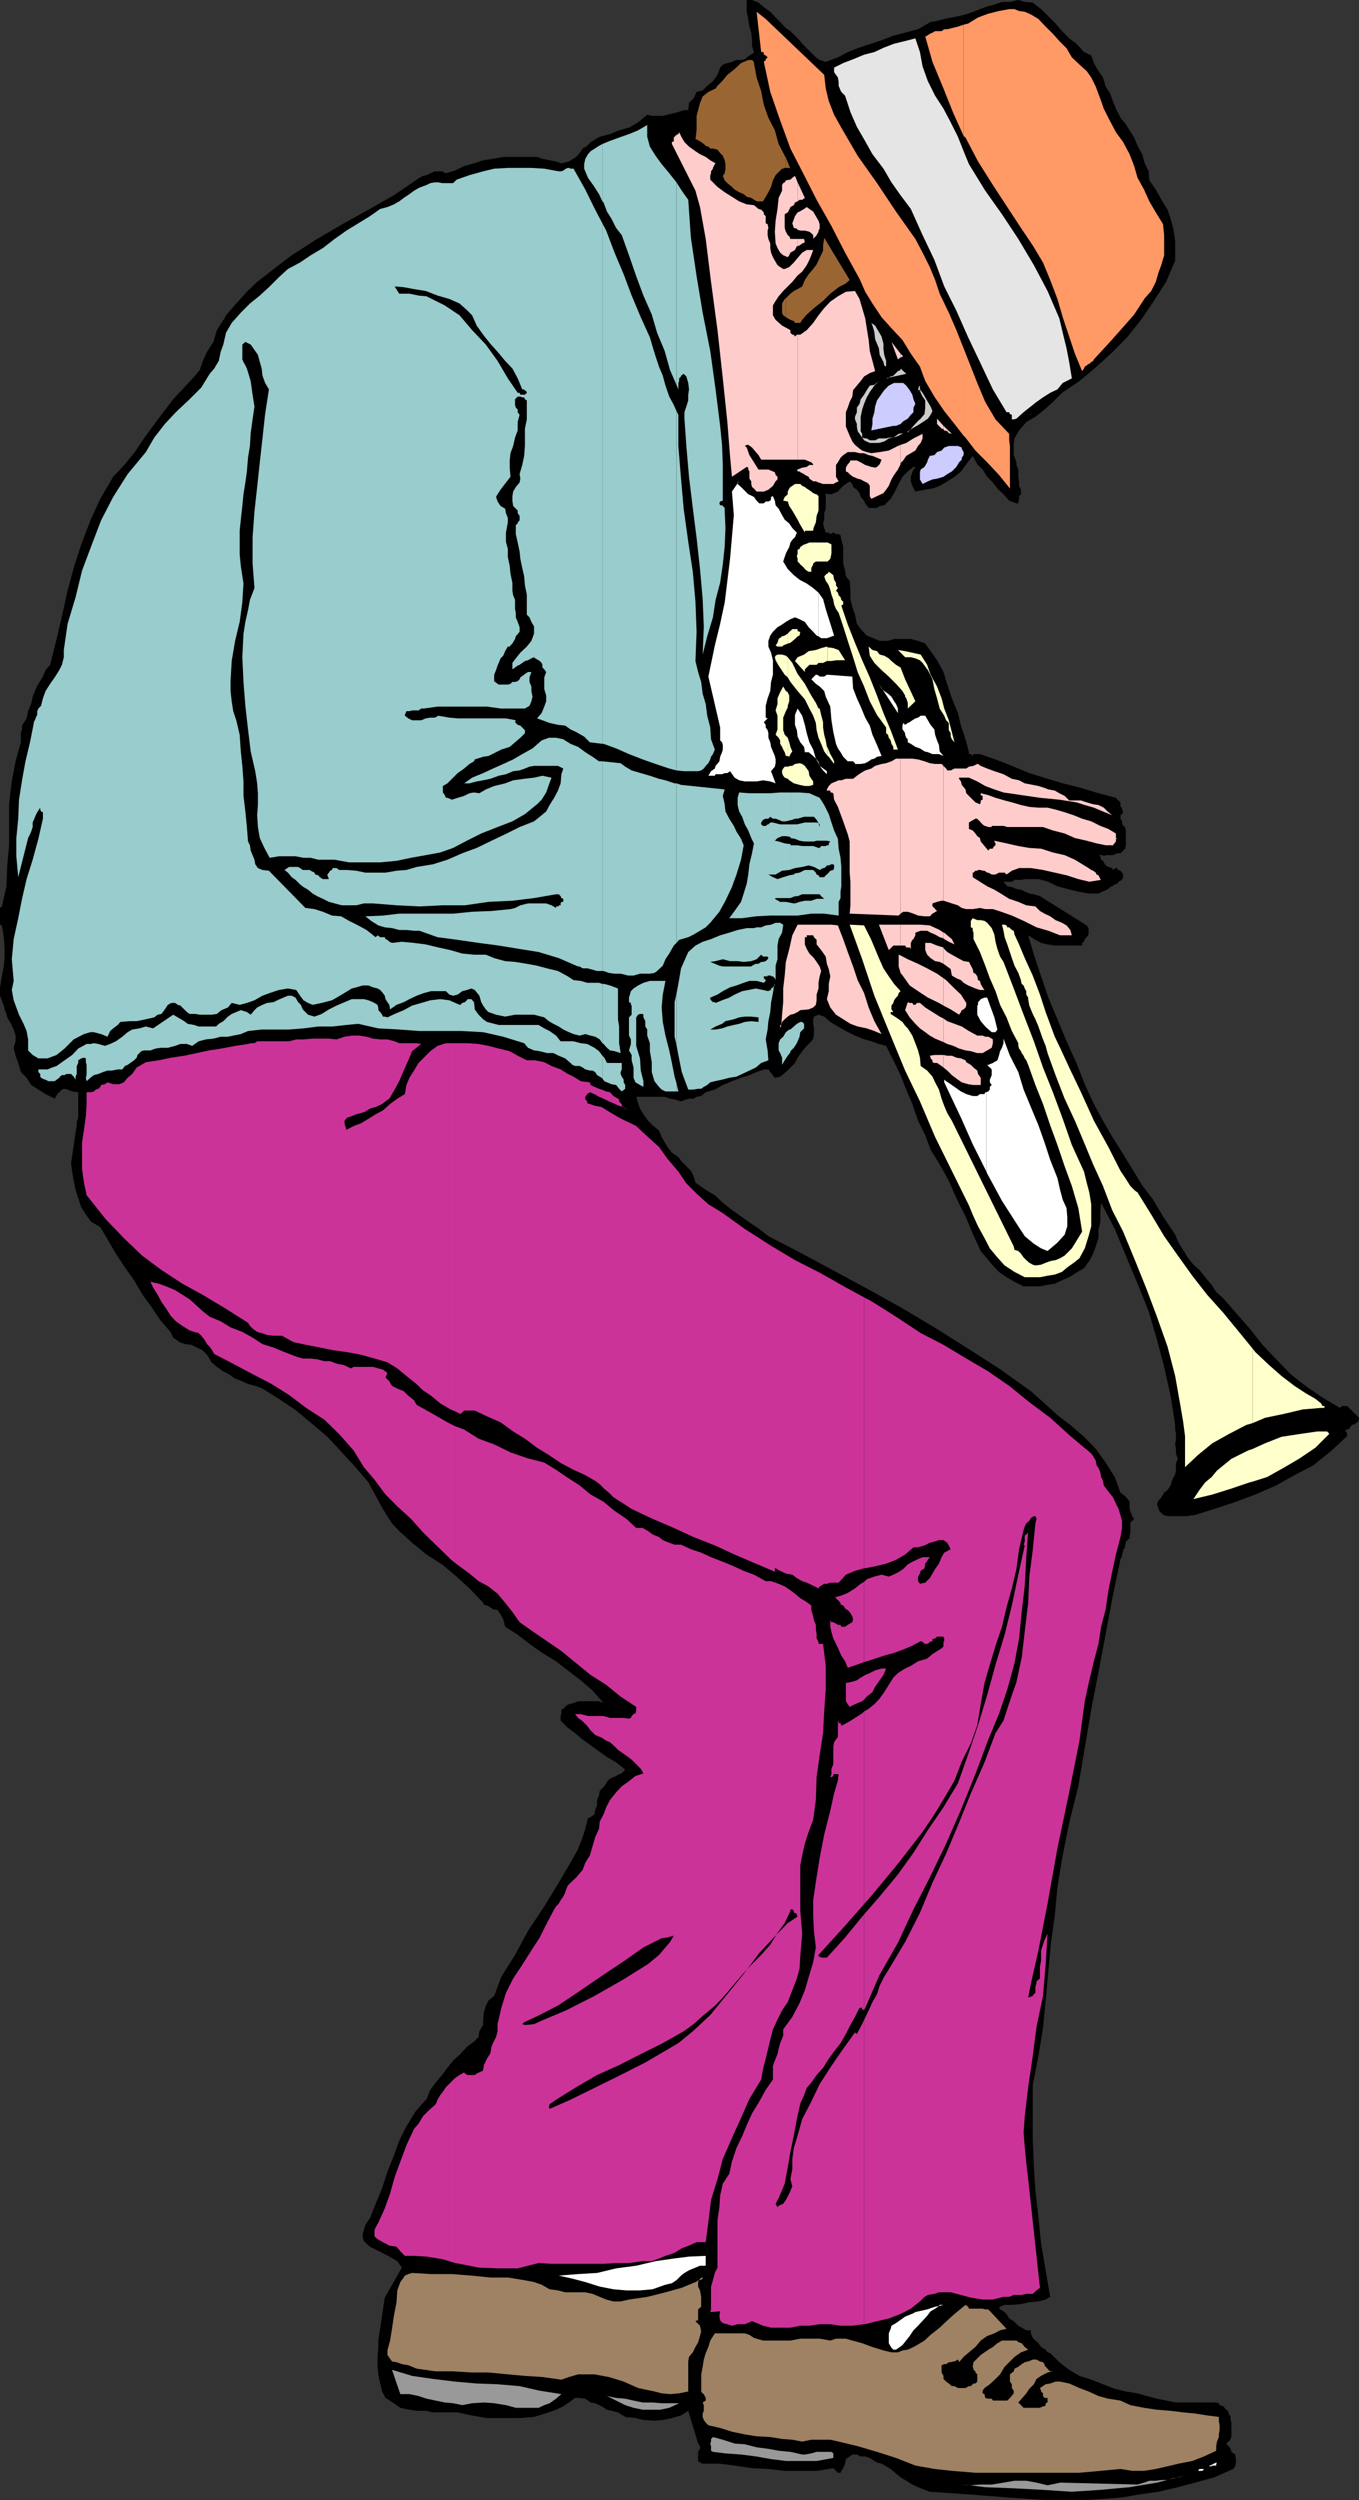
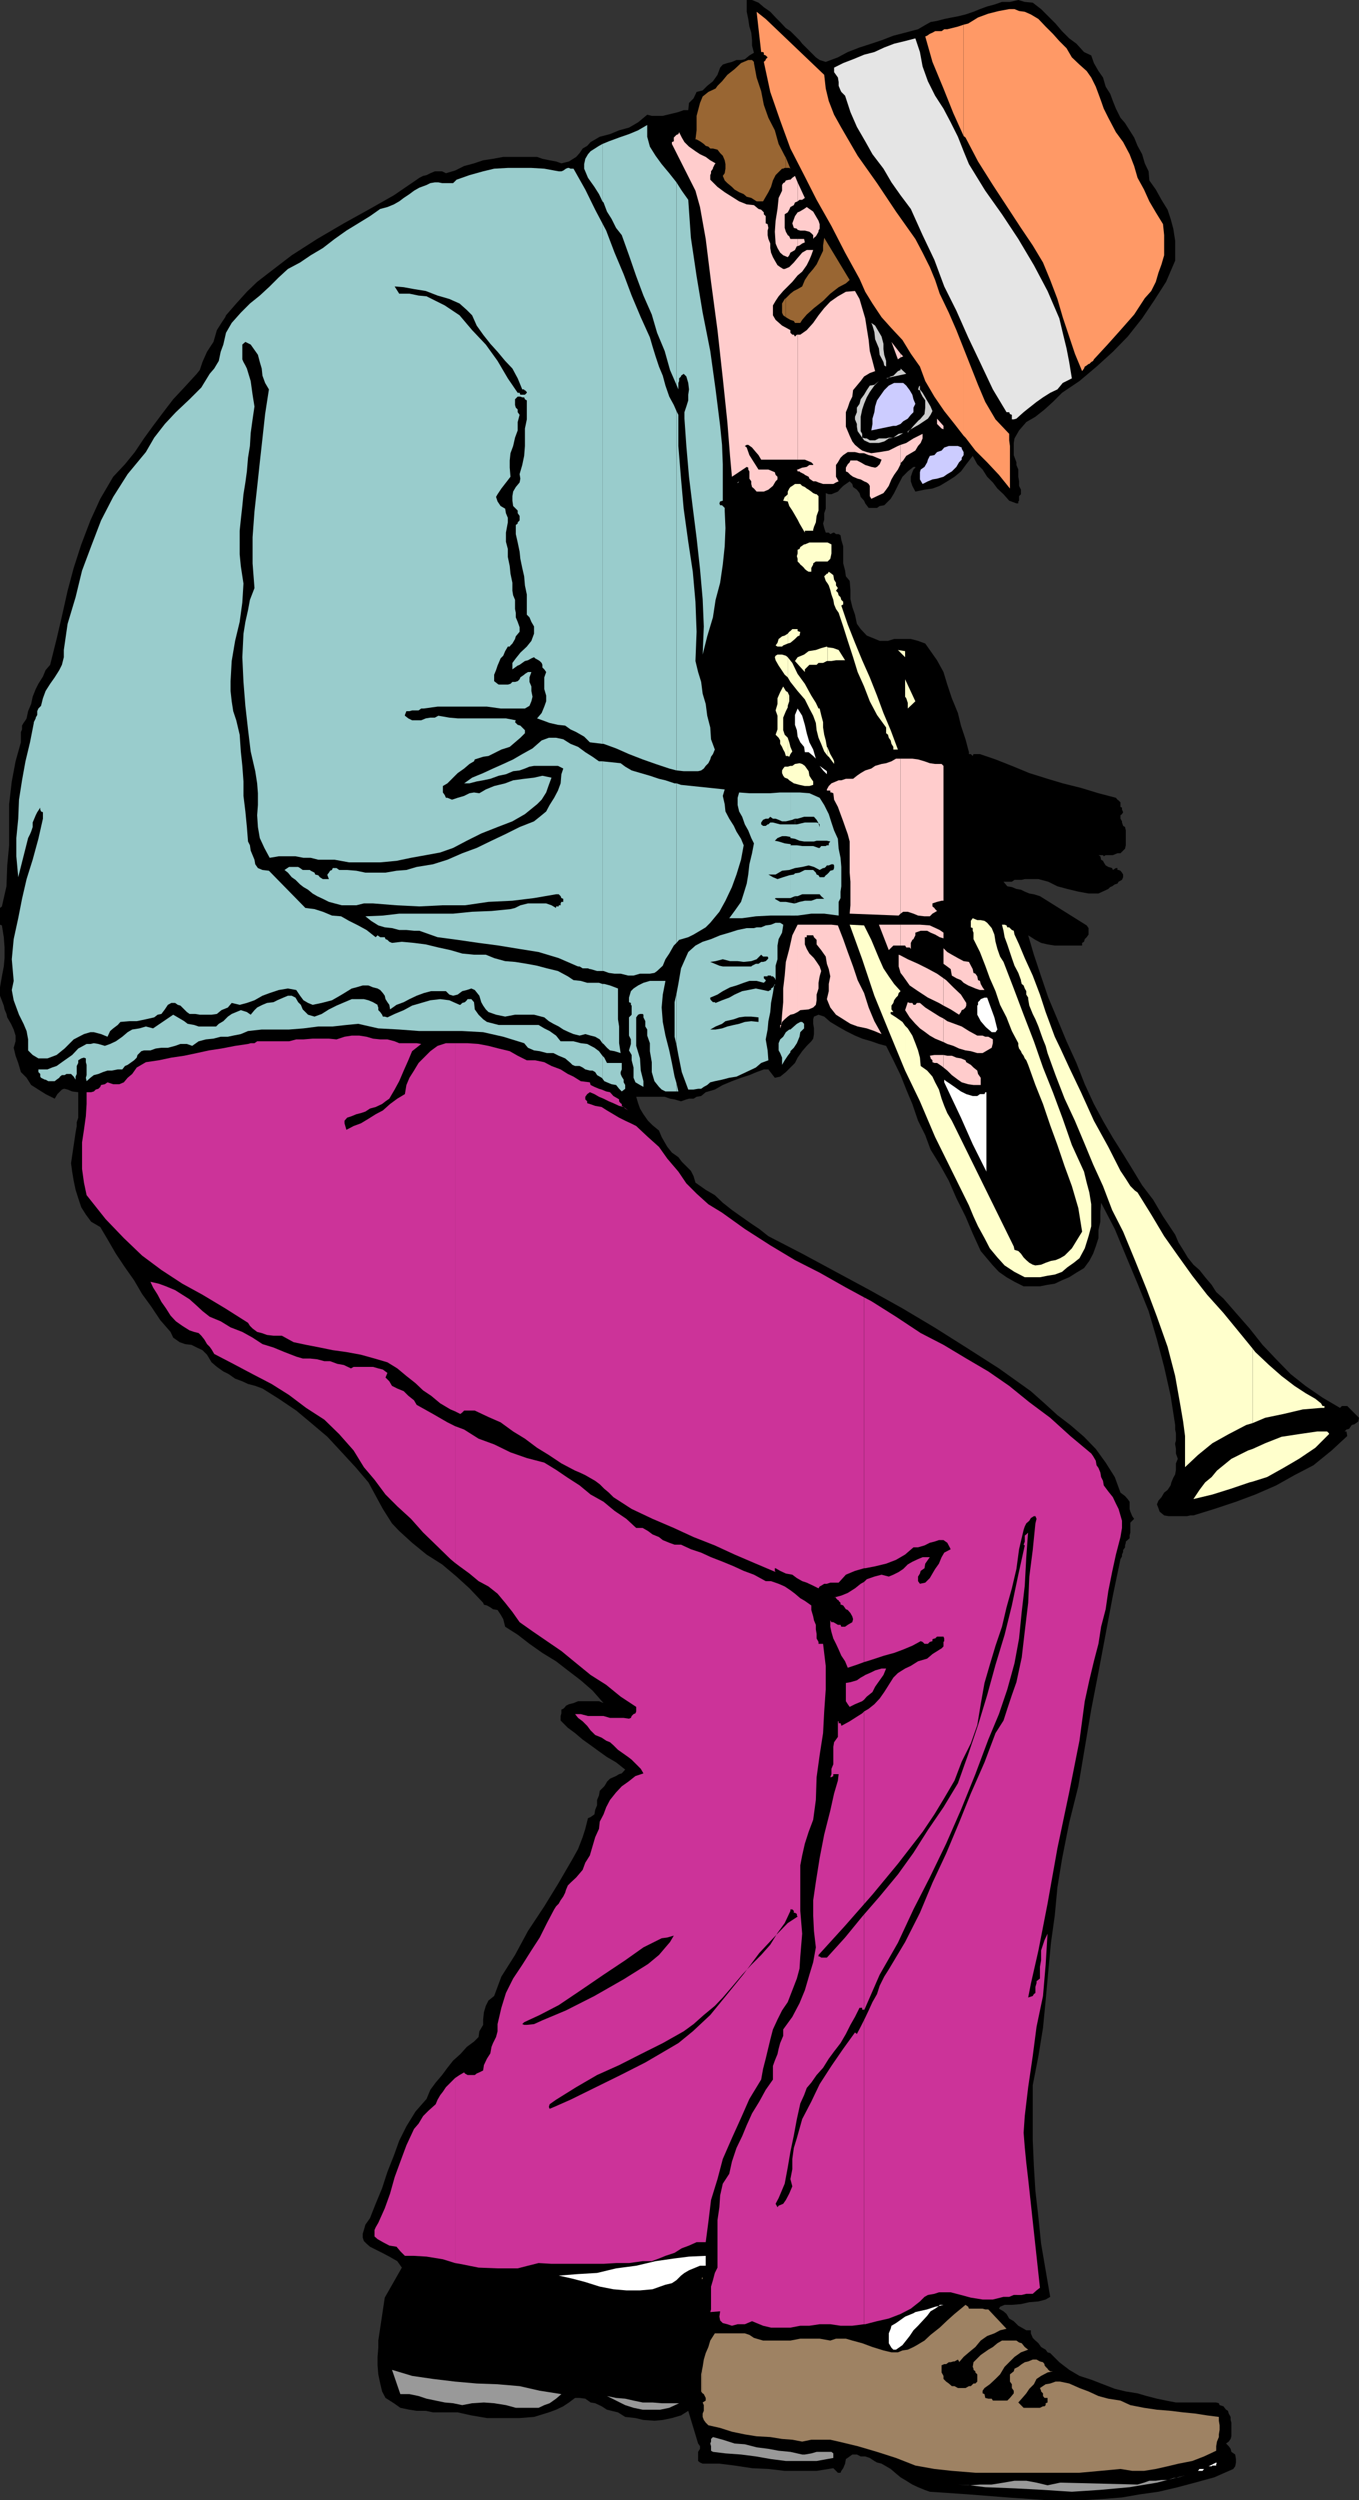
<svg xmlns="http://www.w3.org/2000/svg" width="357.801" height="658.098">
  <rect width="100%" height="100%" fill="#333333" stroke="none" />
  <path d="m217.402 16.3 3.2-1.202 2.601-1.399 3.098-1.199 3.101-1 2.7-.902 3.101-1.2 3.098-.8 3.402-.899 1.7-1L245 5.801l1.703-.301 1.899-.5 2-.402 1.601-.297 2-.5 2.098-.703 1.699-.7 1.902-.699 1.899-.5 2-.699h2.101l2.2-.5 1.699.5 2.101.2 2.2 1.698L276 4.301l1.902 1.898 1.7 2 1.898 1.899 1.902 1.402 2 2.2 1.899.898.699 2 1.203 2.101 1.2 1.7.699 2.402 1.199 1.898.699 1.899.8 2L295 31l1.203 1.398 1.2 1.903 1.199 1.898.898 2.2 1.203 2.199.7 2.402 1 2.098.199 2.402 1.699 2.398 1.5 2.7 1.601 2.601.801 2.399.7 2.601.5 3.2v5.199L307 74.199l-3.2 5-3.097 4.602-3.8 4.797-3.903 4-4.297 3.902-4.5 3.8-4.601 3.098-2.399 2.403-2.203 2-2.398 1.898-2.399 1.399-1.902 2.203-1.2 2.097-.199 1.2v3.203l.7 1.898v.7l.5 1.199v1.902l.199 1.2v1.198l.5 1v1.2l-.5.5v1.203l-.2.199v.5h-.5l-1.898-.7-1.5-1.702-1.601-1.5-1.2-1.598-1.5-1.5-1.199-1.902-1.402-1.399-1.2-2.199-1.699 2.2-1.402 1.898-1.7 1.402-1.898 1.2-2 1.198-1.902.7-2.098.3-2.402.5-.797-1.5-.402-1.199V125.5l.402-1.2.297-.702.5-.5v-.2h-.5l-1.5 1.2-1.398 1.402-1 1.898-1.2 2.403-.902 1.5-1.7 1.699-1.198.2-.7.5h-2.199l-.902-1.2-.301-.7-.898-1-.301-1-.7-.902-1-.699-.199-.8-.699-.7-1 .7-.703.5-.7.699-.698.8-1 .403-.7.297h-.699l-.8-.297v4.097l-.403 1.2v1.703l-.297 1L217 139l.402 1.2h.801l.399.398.8-.399h.2l.5.399h.699l.5.3.199 1.2.5 1.703v4.5l.5 1.898.203 1.5 1 1.2.2 2.402v2.398l.5 2.102.699 2 .5 2.398 1 1.399 1.601 1.703 2.2.898 1.199.5h2.199l1.601-.5h4.399l1.902.5 1.899.7 1.199 1.699 1.902 2.703 1.7 3.097 1 3.301 1.199 3.602 1.601 3.898L253 191l1.203 3.598.899 3.402v.5h.5l.5.5.199-.5H258l4.102 1.398 4.8 1.903L271 203.5l4.8 1.5 4 1.2 4.802 1.198 4.601 1.403 4.598 1.199.402.5.297.2.5.5v1.198l.402.2v.5l.301.703-.3.5-.403.297v.902l.402.7v.3l.301.898.5.301.2.899v3.902l-.2.898-.5.5-.703.7h-.797l-1.203.5h-1.898l-.5.3-.2-.3h-1.199l.5.3.2.903.5.297.199.402.5.8.699.4 1 .3.199.5.8-.5h.403v.5h.297l.5.2.402.5.301.5v.698l-.3.7-.903.5-.297.5-.703.203-.7.5-.5.199-.5.5-2.597 1.2h-2.601l-2.7-.5L281 234l-2.598-.7-2.402-1.202-2.598-.7h-3.601l-.801.2h-1.898l-.7.5h-2.199l1 1.203 1.2.199 1.199.5 1.199.2 1 .5 1.199.5 1.203.198 1.598.5 12.3 7.7.5.703V246l-.5.7-.5.5-.199.698-.5.301v.7h-7.199l-1.902-.301-1.7-.399-1.5-.8-1.898-1.2 1.5 5.102 1.899 5.699 1.898 5.598 2.402 5.703 2.399 5.797 2.601 5.703 2.2 5.597 2.398 5.2 2.602 4.8L293 299.5l2.703 4.3 2.399 3.9 2.601 4.3 2.899 3.8 2.601 4.4 3.2 4.8.898 2.098L311.5 329l1.203 2 1.5 1.898 1.598 1.403 1.5 1.898 1.699 2 1.203 1.899 1.899 1.703 3.3 3.797 3.598 4.101 3.402 4.301 3.598 3.8 3.8 3.9 3.903 3.1 4.5 3.098 4.598 2.7.5-.5h1.402l2.899 2.902.199.2-.2 1-1 .698-.699.2-.699 1-.703.203-.5.5h.5l.203 1.199-4.101 3.8-4.801 3.9-5 2.6L336 391l-5.5 2.398-5.098 1.903-5.699 1.898-5.5 1.7h-.8l-.903.199h-4.797l-1.203-.2-1.2-1-.3-.898-.398-1 .398-1 .8-.902.7-1.2.902-.699.801-1.199.2-.8.5-1.2.5-.902.199-1.2V385.2l.5-1.199-.5-1.402v-1.2l-.2-1.199v-.3l.2-.7v-1.898l-.2-1v-1.203l-1.199-7.7-1.703-7.597-1.898-7.203-2.2-7.5-2.902-7.2-3.098-7.398-2.902-7-3.598-6.902-.199 2.402v2.598l-.5 2.203v2.097l-.703 2.2-.7 1.902-1 1.898-1.398 1.903-2 1.199-1.902 1.2-1.898.8-1.899.898-1.902.301-2 .399H269.5l-2.398-1.2L265 336.2l-2-1.398-1.598-1.703-3.199-3.797-2.101-4.602-1.899-4.5-2.402-4.8-2-4.598-2.399-4.301-2.402-3.902-1.398-3.797-1.899-3.801-1.5-4.402-1.601-3.797-1.5-3.801-1.899-3.902-1.902-3.797-1.899-.5-2-.703-2.402-.7-1.898-.8-2.399-1.2-2.101-1.199-2-1.199-1.602-1.402-1.5-.5-1.2.5-.198.703v1.199l.199 1.2v1.5l-.2 1.198-.5.7-1.199 1.203-1.199 1.398-1.203 1.7-.7 1.402-2.398 2.398-1.5 1.2-1.402.3-1.7-2.199h-1.198l-1.899.7-1.902.8-2.2.7-2.398.898-2.402 1-2.098 1.203-1.703.5-.7.199-1.198 1-1.2.2-.8.5h-1.2l-.699.198-1.402.5-1.7-.5-1.199-.199-1.402-.5h-7.5l.5 1.7.5 1.402.902 1.5 1.2 1.699 1.199 1.2 1.699 1.398.703 1.703.797 1.398.703 1.2 1.2 1.5 1.699 1.199.898 1.203 1.203 1.199 1.2 1.2.699 1.398.5 1.703 2.699 1.898 2.402 1.399 2.098 2 2.402 1.902 2.399 1.7 2.699 1.898 2.101 1.402 2.399 1.898 8.902 4.602 8.899 4.8 8.898 4.798 8.602 4.8 8.398 5 8.402 5.301 8.598 5.5 8.402 6 3.598 3.2 3.402 3.101 3.399 2.598 3.601 3.101 3.098 3.2 2.602 3.601 2.398 3.8 1.5 4.098 1.203.903.7.797.5.703v1.898l.199.7.5 1.199.5.703-1 1v2.597l-.2.801v.7l-1 .902v.297l-.199.703v.5l-.5.699v.5l-.3.7v.5l-.403.698-2 9.602-1.898 10.098-1.899 10.101-1.902 9.801-1.7 10.098-1.699 10.101-2.402 9.602-1.898 9.597-1.2 7.403-.699 7.398-1 7.2-.703 7.5-.7 7.699-.698 7.203-1.2 7.398-1.5 7.7v14.4l.301 6.898.399 6.5.8 7 .7 6.899 2.398 14-1.2.703-1.898.5-2.402.2-2.2.5-2.398.2H264.5l-1.2.5-.3.5 1.203.698.797.7.703 1.203 1.2.699 1.199 1.2.898.5 1.203.698h1.2v.801l.5 1.2.699.699.8.703.7 1 1.199.699.5.7.699.198 2.402 2.403 2.598 2 2.703 1.597 3.098 1 3.101 1.2 3.098 1.203 2.902.699 3.098.5 2.402.7 2.7.698 2.398.5 2.602.5h10.601l.7.2.199.5 1 .3.699.903.5.297.199.703.5.898V637l.203.7v3.6l-.203.7-.5.7-.7.5.7.698.5.7.203.8 1 .7.2 1.203v.898l-.2 1-.5.7-5 2.199-5.101 1.402-4.5 1.2-5.102 1.198-5 .7-4.598.8-5 .403-5 .297h-10.101l-10.098-.7-10.101-.8-10.301-.7-1.399-.5-1.699-.699-1.5-.699-1.601-1-1.5-.902-1.2-1-1.402-1.2-2.398-1.398-1.2-.3-.699-.4L229 647l-1.2-.402h-1.198l-1-.5h-1.2l-.699.5-1 .703-.203 1.199-.5 1.2-.5.698-.2.5h-.698l-1.2-1.199-4.402.7h-8.398l-4.301-.5-4.301-.2-4.598-.699-4-.5H185l-.7-.3-.5-.4v-2.402l.5-.8v-.7l-.5-.699-2.597-8.601-1.902 1.203-2.399.699-2.402.5-2.2.2-2.898-.2-2.101-.5-2.7-.3-1.898-1.2-1.703-.402-1.2-.297-1.398-.903-1.699-.8-1.203-.2-1.398-1-1.5-.199h-1.2l-1.601 1.2-1.5 1-1.899.902-1.902.699-3.898 1.2-3.801.3h-8.598l-4.101-.7-3.602-.8H114l-1.898-.402h-2.399l-1.902-.297-2.399-.5-1.699-1.203-2.203-1.399-.898-1.699-.5-2.102-.5-2.398-.2-2.402v-2.2l.2-2.398v-1.902L101.3 604.8l4.5-7.903-1.2-1.699-2.1-1.198-1.898-1-2.399-1.2-.8-.402-.903-.8-.7-.7-.3-.898v-1l.3-1 .403-1.402 1.2-1.7 1.5-3.8 1.699-4.098 1.398-4.3 1.703-4.302 1.399-3.898 1.898-3.8 2.402-3.9 2.899-3.3 1-2.402 1.402-1.899 1.7-2 1.398-1.898 1.5-1.903 1.902-1.699 1.7-1.898 1.898-1.403L126 536.2l.203-1.5 1-1.699v-1.402l.2-1.899.5-1.699.699-1.402 1.5-1.2 1.898-5.097 3.602-5.703L139 508.3l4.3-6.5 3.802-6.203 3.601-6.2 1.5-2.699 1.2-3.101.699-2.2.699-2.8.699-.297 1-.703.203-1.2.5-1.199V473.8l.5-1.203.2-1.2 1.199-1.199.5-.8.199-.399.8-.8.899-.4.703-.3.797-.5.703-.2.899-1-2.399-1.902-2.402-1.398-2.098-1.5-2.203-1.602-2.098-1.5-2-1.699-1.902-1.398-1.898-1.903V451.7l.199-.699v-1l.5-.2.5-.5.199-.3.8-.402 1.2-.297 1.203-.5h5.5l1.2.5L156 445l-3.098-2.7-3.402-2.6-3.098-2.4-3.601-2.202-3.399-2.399-3.101-2.398-3.301-2.102-.5-2-.7-1.199-.8-1.2-1.2-.202-.698-.5-.899-.5-.8-.2-.2-.5-3.601-3.8-3.399-3.098-3.8-3.2-4.102-2.6-3.801-3.102-3.398-3.098-1.899-2-1.203-1.902-1.2-1.899L99.603 395 97 390.2l-3.398-4L90 382.3l-3.797-4.1-3.902-3.302L78 371.301l-4.598-3.102-4.3-2.699-1.899-.7-1.902-.5-1.5-.702-1.899-.7-1.699-1.199-1.402-.699-1.7-1.2-1.398-1.202-1.203-2-1.2-1.2-1.5-.699-1.398-.699-1.699-.2-1.402-.5-1.7-1.202-.699-1.5-2.699-3.098-2.402-3.602-2.399-3.3L35.301 337l-2.399-3.402L30.5 330l-2.2-3.8-1.898-3.2L24 321.598l-1.398-1.899-1.2-1.898-.8-2.403-.7-2.199-.5-2.398-.402-2.403-.297-2.199 1.2-8.101.3-1.7v-1l.399-1.199V287.5L19 287.3l-1.2-.5-.8-.202h-.2l-.5.203L15.103 288l-.7 1.2L12 288l-1.898-1.2-1.899-1.202L7 283.699l-1.5-1.5-.7-2.398-.698-1.903-.5-2.097.5-1.703v-1.5l-.5-1.598-.7-1.5-1-1.7-.199-.902-.5-1.199-.203-1-1-2.601v-2.2L.5 257l.5-2.602.203-2.199v-2.8l-.203-2.7-.5-3.101-.5-.2V239l.5-.402 1.203-5.297.2-5.5.5-5.301v-10.8l.699-6 1-5.302 1.398-5V192.7l.3-.699v-1l.403-.7.5-.702.297-.5.402-1.899.801-1.898.399-1.903.8-2 .7-1.398 1.199-1.902.699-1.7L13.203 175l1.7-6.8 1.398-6 1.5-6.7 1.601-6 2-6.2 2.399-6.3 2.601-5.7 3.399-5.8 3.101-3.3L35.5 119l2.402-3.602 2.399-3.3L43 108.5l2.602-3.402L48.5 102l3.3-3.602.802-1 .699-2.097 1.199-2.703L56.203 90l.899-3.102L58.3 85l1-1.5.199-.5 2.703-3.102L65 76.801l2.703-2.602 3.098-2.398 6-4.602 6.699-4.3 7-4.098 6.5-3.602 6.703-3.8 6-4.098.7-.5 1-.5.898-.203 1-.5 1.199-.5h1.902l1 .5 2.399-.7 2.402-1.199 2.598-.699 2.402-.8 2.598-.4 2.699-.5h8.902l1.399.5 1.902.4 1.7.3 1.398.5 2-.5 1.902-1.2.899-1 .8-1.202 1.2-.7.898-1L157.902 36l2.7-.7 2.398-1 2.602-.702L168 32.199l2.402-2 1.2.301h2.898l1.203-.3 1.7-.4 1.199-.3L180 29h1.203l.2-1.902 1.199-1.2.8-1.699 1.598-.398 1.203-1.203 1.5-1.2 1.2-1.699.699-1.898.699-.801 1.199-.402 1.203-.297 1.2-.5h1.199l1-.203 1.199-1 1.199-.7L198 12v-1.402l-.2-2L197.3 7l-.3-2-.398-1.902V0H198l1.703.7 1.399 1.198 1.699 1.2 1.402 1.5 1.2 1.203 1.5 1.597 1.199.801 2.398 2.399.703.902 3.598 3.598 1 .703 1.601.5" />
  <path fill="#f96" d="m253.703 114.7.5.5 2.598 3.398 3.101 3.101L263 125l2.902 3.598v-11.2l-.199-1.5V114.2l-3.601-3.8-2.7-4.598-1.902-4.5-3.797-9.602v23m0-23-1.902-4.802-2-4.597-2.399-5-1.199-3.602-1.402-3.398-1.899-3.801L241 62.898l-5.098-7.199-5-7.5L225.801 41l-4.301-7.402-1.898-3.399-1.399-3.601-.8-3.297-.403-3.602L201.602 5l-2.399-1.902 1.2 10.601h.5l.199.2v.5l.5.199.5.5-.5.5v.203l-.5.5 1.699 7.898 2.601 7.5 2.7 7.399 3.601 7 3.297 6.5 3.902 6.902 3.598 7 3.8 6.898 1.5 3.403 1.903 3.097 2.399 3.602 2.601 2.898 2.899 3.102 2.199 3.598 2.402 3.402 1.399 3.8 2.398 4.098 2.602 3.801 2.699 3.399 2.402 3.101v-23m0-55.899.5.4 3.297 6.3 3.902 6.2 3.801 5.8 3.598 5.5 3.101 4.598 2.7 4.5 1.898 4.601 1.902 5 1.399 4.801L283 93.098l1.902 4.601.5-.699.2-.5.5-.3.5-.4h.199l.5-.5.5-.3.199-.402 3.602-3.899L295 86.9l3.602-4.098 2.8-4.301 1.7-1.902 1.199-2.399.699-2.398.8-2.203.7-2.399v-5.3l-.297-2.9-1.902-3.102L302.6 53l-1.398-3.102-1.703-3.097-.898-3.102-1.2-3.101-1.699-3.2-1.902-2.597-1-1.903-1-1.898-1.2-2.402-.699-2-.699-1.899-.703-1.898-1.2-2.403-1.198-1.699L284.203 17l-2-1.902-1.402-2.399-1.899-1.898-1.699-1.903L275.301 7l-1.899-2-2-1.2-1.601-.702-1.5-.2-1.2-.5h-1.398l-2.703.5-2.797.7-2.703 1-2.598 1.601-1.199.301v29.3" />
  <path fill="#f96" d="m253.703 6.5-1.5.5-2.8.7h-.801l-.7.5h-1.699l-.703.398-.7.3-.698.5-.5.2L245.5 16.3l2.902 7L251 29.8l2.703 6V6.5" />
  <path fill="#e5e5e5" d="m255.102 43.2 4.3 7 4.399 6.198 4.3 6.5 4.102 6.903 3.598 6.797 3.101 7.203.899 3.797 1 4.101.699 3.602.703 4.297-2.402 1.203-1.399 1.699-1.902.898-1.898 1.2-1.7 1.203-1.902 1.5-1.5 1.199-1.898 1.7-.7.198h-.5V109.2l-.5-.199-.199-.5H265l-3.598-6L258 95.3l-3.098-6.5-3.101-7-3.2-6.402-2.601-7-3.098-6.5L239.801 55l-2.7-3.602L234.704 48l-2.101-3.602-2.899-3.8-1.902-3.399-2.2-3.8-1.699-3.899-1.402-4.3-1-1-.2-.4-.5-1.202v-1l-.198-1.2-1-1.398v-1.2L222 16.599l2.602-1 2.898-1.2 2.703-.699 2.598-1.199 2.601-1 2.899-.7 2.699-.702 1.203 3.601.7 3.801 1.398 3.898 1.902 3.801 2.2 3.399 1.898 3.601 1.902 3.8 1.5 3.8 1.399 3.4" />
  <path fill="#fcc" d="m210 266.398.703-.5 2.2-.199 1.199-.5.699-.699.199-1.2v-1.5l.5-1.6v-1.5l.3-1.7.403-1.402-.402-1.2L215 253.2l-.7-1-1.198-1.199-.7-1.2-.5-1.202V246.7h.5v-.5h1.7l.199.5.699.7v1.199l1.203 1.5 1.2 1.703.3 1.898.5 1.399.399 1.902-.399 2v1.898l-.5 2.102.899 2.2 1.5 1.898L222 268.3l1.902 1.199 1.899.7 2.402.5 2 .698 1.899.801-1.899-3.398-1.5-3.602-1.203-3.8-1.7-3.399-1.198-3.602-1.399-3.8-1.203-3.399-1.398-3.601-1.7-.2H210v23m0-22.999-1.398 2.801-.801 3.602-.899 3.398-.3 3.602-.399 3.398v3.602l-.3 3.297-.2 2.703.2-.801.699-.7.8-.702.7-.5.898-.2 1-.5v-23m0-119.3h.5l.203.203 1 .5.2.199 1 .5.199.5 1 .7h.699l.699.3 1.203.398h2.7l.699-.398.699-.3-.7-1.2v-3.102l.5-.699.7-1.199.699-.7 1.203-.8h1.899l1.199.3h1.199l1.203.5 1 .2 2.399 1-.5 1.2-.7.698-.5.2-1-.2-1.601-.5-1.2-.699-1-.5h-1.699l-.199.5-.5.5-.5.899v1l.5.203.7.699.699.5 1.199.5.8.2.899.5.703.3.5.398.297.5v2.7l.402.703 1.5-.703 1.7-.797.699-.903.699-1 .703-1.699.7-1.199 1-1.402.699-1.399v-5.101l-.7.3-2.402 1.2-2.398.402-2.2.3-1.199-.3-1.203-.402-.7-.5-1.198-1-.7-.899-.699-1.5-1-2.398V108.5l.5-1.2.5-1.5.7-1.402.199-1.699 2-2.398.898-1.203 1.5-.899 1.402-.5-.699-2.699-.703-2.602-.297-2.898-.5-3.102-.402-2.597-.801-2.703-.7-2.399-1.198-2.101-2.399.203L220.602 78l-2 1.398-1.602 1.7L215.5 83l-1.398 2-1.7 1.898-1.699 1.2H210V121h1.902l1.7.7.5.5v.198h-1l-.7.5-1.199.2-1.203.5v.5" />
  <path fill="#fcc" d="M210 123.598h-.2l.2.5v-.5m0-35.5h-.2l-.5.5-.3-.5h-.398l-.5-.5v-.7l-2.2-1.199-1.699-1.5L203.5 83v-2.602l.703-1.199L205 78l1.203-1.402 2.399-2.399L210 72.5v-4.602l-1 1.2-1.2 1.203-1.198.5h-.399l-.8-.5-.7-.5-.703-1.203-.5-.899-.5-1.199-.2-1.2v-1.202l-.5-1.2-.198-1V60.7l.198-.7-.2-1-.5-.2v-1.902l-.5-.5v-.5l-.699-.699-.699-.199-1.203-1-1.898-.2-2-.8-1.899-1.2-1.902-1.202-1.899-1.399L187 47.301v-1.203l.203-.5v-.5l.5-.7V44.2l.5-1 .2-.199-1.403-.8-1.2-.9-1.5-.702-1.198-.797-1.7-1.203-1.199-1.2-.703-1.199-.7-1.398-.198.5-.5.199-.7.7v1l-.5.198v.5l6.2 12.301 1.198 4.3 1.5 8.398 1.402 11.301 1.7 12.7 1.398 12.699 1.199 11.5.703 8.902.5 5.5 3.899-2.602.398.2v.5l.3.5V126l.5.7v.698l.2.801.5.399.703.8h1.899l1.199-.5 1.199-1 .703-1.199.5-.5v-.699l-.5-.5-.203-.7-1.7-.702h-2.597l-2.402-3.797-.7-2-.5-.403.5-.3h.4l1 .703 1 1.199.703.8.7 1.2H210V88.098m0-15.598 1.203-1 1.2-1.7.699-1.402.5-1.199.5-1.398h-1.7l-1.199.699L210 67.898V72.5m0-7.7.5-.202.703-.5.7-.297-.2-.903H210v1.903" />
  <path fill="#fcc" d="M210 62.898h-1.898l-.301-.699-.399-.3-.5-.899-.3-1v-3.602l.8-.5.399-.699.3-.699.899-.5.3-.7.7-.3v-5l-.7-1.7-.698.5-.5.5h-.301l-.899.2-.3.5-.399.2-.3.5v1.5L205 52.097 204.703 55l-.5 3.098L204 61l.203 3.098.5 1.203.7 1.199.8.7 1.2.5.398-.5.3-.7.899-.5.3-.2.5-1h.2v-1.902" />
  <path fill="#fcc" d="m210 60.5.703.2h1.2l1.199.3.5.398.5.5v1l.199-.3.5-.399.199-.3.5-.899v-.3l.3-.5V59l-.3-.902-1.398-2.399-1-.699-.7-.5-.699.5-1.203.7-.5.198V60.5m0-4.602-.7 1-.698 1.903L209 60l.8.2.2.3v-4.602M210 53l.5-.402h.703l.7-.5L210 48v5m27.102 203.098.699.902 1.699 2.398 2.203 1.5 2.598 1.7 2.902 1.402 1.2.7v-7.2l-1.7-1.2-2.601-1.402-2.399-1.199L239 252.5l-1.898-1v4.598m0-4.598-.5-.2v3.098l.5 1.7V251.5m0-2.602h1.199l.3.5h.899l.3.403v-1.602l.403-.8.297-.2.5-1v-.699l1.402-.5h1.7l.898.5 1.203.5 1.2.7 1 .3v-1.5l-1-.7-2.602-1.202-2.598-.2h-5.101v5.5" />
  <path fill="#fcc" d="M237.102 243.398h-5.7l2.598 6.7 1.203-1.2h1.899v-5.5m0-2.898.699-.5H239l1.5.5 1.203.5 1.7.2h1.398l.699-.7 1.203-.7-.5-.5-.203-.3-.5-.402v-.797l1.203-.403 1.2-.3h.5v-35.5l-.5-.5h-1.7l-1.402-.2-1.399-.5-1.699-.5-1.5-.199h-3.101V240.5" />
  <path fill="#fcc" d="M237.102 199.7h-1.2l-1.199.698-1.402.5-1.2.2-1.699.5-1 .703-1.601.5-1.2.699-1 .7-1 .8h-1.898l-1.203.398h-.7l-.698.301-1.2.5-.699.7-.5.902v.297h.899v.5h.3l.5.203.2 1.699 1 1.898.699 1.903.699 1.898.703 2 .5 1.399.5 1.902v8.2l.2 2.398v6.203l-.2 2.199 12.899.5.5-.5v-40.8m0-77.802.699-.699.8-1.199 1.2-.7 1.199-.702.703-1.2.7-.8.5-1.2V114.2l-2.403 1.2-1.898 1.199-1.5.5v4.8m0-27.801.699-.297-.7-.703zm0 0" />
  <path fill="#fcc" d="M237.102 93.098 234.703 90l1.7 4.598.699-.5v-1M248.402 281l1 .8 1.2 1.2 1.601 1.2 1 .698 1.7.5 1.398.2h1.902v-1.899l-.703-1-.2-.898-1-.801-.698-.7-1.2-.702-.199-.5-1.203-.5-1.2-.2-1.198-.5h-1.2l-1-.199V281" />
  <path fill="#fcc" d="M248.402 277.7H246l-1.2.198.2.5v.2l.5.5v.5l.5.203h.703l1.2.797.5.402v-3.3m-.001-3.4 1 .5 1.598.5 1.5.7 1.703.5 1.399.2 1.699.5h1.402l2.399-1.4.3-1.202v-1l-.3-.2-.899-.5h-.8l-.7-.3h-1.402l-2.2-1.2-1.898-1.199-1.902-.699-1.899-.7-1-.702v6.203" />
  <path fill="#fcc" d="m248.402 268.098-1-.5-1.902-1.2-1.898-1.199-1.399-1.199h-.8l-.403.5h-.5l-.297-.5h-.703l-.5-.2-.7 2.098 1.2 1.903 1.5 1.699 1.203 1.2 1.399 1 1.199.898 1.402.8 1.7.7.5.203v-6.203m-.001-3.398 1.899 1 2.199 1.398.5-.7.203-.5.5-.199.5-.5.2-.5V264L253 261.8l-2-1.902-1.898-1.898-.7-.5v7.2m0-11 .7.5 1.199.898.3 1.703 1.2.699 1.199.5.703.7 1.2.698 1.199.5.699.301 1.199.399h1.203l-.5-.7-.5-.898-.203-.8-.5-.2-.2-1-.5-.7-.5-.202-.198-1-1-1.899-1.399-.199-1.5-.8-1.601-.9-1.2-.702-1-1v4.101" />
-   <path fill="#fcc" d="M248.402 249.598v-.2l-1.699-.5L245 248.2h-1.398v1.899l.5 1.203.898.898 1.203.801 1.2.2 1 .5v-4.102m-.001-2.599.2.2 1.199.698 1.5.7-.7-1.399-1.199-1-.8-.699h-.2v1.5m0-9.902 1 .3 1.2.403 1.601.5 1 .699 1.2.3h1.699L258 239l1.402.3h2l1.598.5 3.402 1.2 3.098 1.398 3.402 1.7L276 245l3.102 1.2h3.101l-.402-1.4-1-1.202-1.2-.7-1.699-.699-1.402-1-1.5-.699-1.2-.7-1.198-1.202-2.399-.297-2.101-.903-2.399-.8-1.902-1.2-2-1.199-1.899-.898-1.902-1.203-1.898-1.2V229.7h.199l.5-.5h.5l.199-.199h.703l.5.2h.5l.7.5h.3l.899.5h1l.898-.5h1.5l.5.5 1.402-1 1.899-.7h3.101l3.2.5 3.101.7 3.098.698 3.101 1 2.899.7 3.101-.5-.199-.2-.5-1-.5-.199-.203-.5-.7-.5-.5-.199-.698-.5-.5-.3-3.102-1.9-2.7-1.202-3.097-.7-3.101-1L271 223.2l-2.898-.5L265 222l-3.2-.7v.2l.302.5v.5l-.301.2-.399.5v.198h-.8l-.399.5-2-2.398-.203-.902-.7-.5-.5-.7-.698-.8-1-.399V216.5l1.199-.7.5-.3h.5l.199.3.5.4.203.3.5.5.5.398h.2l.8.301h.899v-.3h3.101l1 .3h9.399l2.601.899 3.098.8 2.699 1.2 3.102.703 2.601.699 2.399.5H293l.8-1v-.7h.403l-.402-.202v-1.2l-2-1.199-2.098-.8-2.402-1.2-2.399-.699-2.199-.902-2.402-.797-2.399-.703-2.101-.5h-2.399l-2.402-.2-2.2-.5-2.398-.699-1.902-.5-2.398-.699-1.899-.7-2-.5v.5l.5.2v1l-.5.2v.5l-.203.5-1.2-.5-2.398-2.4-.199-1-1-1.202-.203-.899-.5-.699v-.3h2.602l2.199 1 2.101 1.198 2.399.903 2.402.797 4.797.703 4.8.699 5.102.5 4.5.7 2.2.698 2.398.7 2.402 1 2.399 1-1.2-1-1-1-1.398-.7-1.402-.199-1.7-.5-1.5-.5H281.5l-1.2-1.199-1.398-.7-1.199-.702L276 207.8l-1-.403-1.598-.5-1.5-.3-2.101-.399-1.5-.8-1.899-.399-2.199-1.2-2.402-.8-1.899-.7-1.699-.702-.703-.5h-.2l-1 .5-1.198.203-.7.5h-3.101l-1 .5h-.899l-.3-.5-.5-.5h-.2v35.297m0-124.097.2.3.8.2.399.5.8.2-2.199-2.102V113" />
  <path fill="#fcc" d="m248.402 112.098-1.699-1.899v1.399l.5.5.7.703.5.199v-.902m-42.7 157.702h-.3v.9zm34.097-20 .7.798-.7-.797" />
  <path fill="#9cc" d="m158.602 283.898.5.7.699.3 1.199.5 1.203.2.797 1 .703.703.899-.703v-1l-.399-.7v-.699l-.5-.8-.3-.7v-.5l.3-.699v-1.7h-3.902l-.7-1.402-.5-.5v6" />
  <path fill="#9cc" d="m158.602 277.898-.899-1.199-1.203-.898-1.898-1-1.7-.203-1.902-.5h-3.398l-1.2-1.5-1.699-1.2-1.402-.699-1.5-.898h-10.5l-3.098-.801-1-.7-1.203-1.202-1-1.399-.2-1.898-.698-.801h-1l-.2.3-.5.5-.699.2-.5.5H121l-2.7-1.2-2.398-.3-2.601.3-2.399.7-2.402.7-2.2 1.198-2.398 1-1.902.903-.7-.203h-.5l-.198-.5-.5-.7-.5-.5v-.699l-.2-.5v-.199l-1.199-.7-1.203-.5-1.2-.3h-3.198l-1.899.8-2.101.9-2 1-1.899 1.198-1.902.7-1.7-.5-1.398-1.399-.5-1.199-.703-.7-.7-1.202-1-.5h-1l-1.198.5L73 263.3l-1 .5-1.7.199-1.198.5-1.399.7-.703.698-1 1.2-1-.7-1.598-.5-1.199.5-1.203.5-1 .7-1.2 1.203-1.198.699-.7.7h-4.601l-1.2-.4-1.699-.3-.902-.7-1.7-1-1.198-.702-5.301 3.601-1.899-.5-1.699.5-1.902.301-1.2.7-1.398 1.198-1.703 1.2-1.5.703-1.398.5-1.7-.5-1.199-.203-.902.203h-1L20.6 276l-1.6 1.7-2 1.398-2.098 1.5-1.199.402-1.203.5H9.402h.7v.7l.5.5v.698l.199.301 1 .5H12l.703.399h1.7l.5-.399.699-.5.199-.3.5-.399H17l.5-.3h1.203l.297.3.402.398.5.801v-.8l.301-.7v-2.101l.399-.797v-.703l.8-.5.7-.2.5.2v1l.199.703V283l-.2.7.2.898 1-.899.902-.699 1.2-.3 1.199-.5 1.199-.4H29.5l1.5-.3h1.203l.7-.902.699-.297 1-.703.699-.5.699-.7.203-.699 1-1 .7-.199h1.699L41 276l1.5-.2h1.703l1.899-.5 1.398-.5h1.703l1.399.5 1.699-1.202 1.902-.5 2-.2 1.899-.5H60l1.402-.3 2-.399 1.899-.8 3.601-.399h7.2l3.8-.3 3.899-.5h3.8l3.602-.4 3.098-.3 5.3 1.2 5.5.3 5.301.398h11.301l5.5.301 5.297 1.2 5.5 1.699 1 1.203 1.602.699 1.5.2 1.898.5h1.703l1.399.698 1.699.7 1.402 1.203.5.5.7.297h1.199l.8.402.7.5 1.199.3H156l.703.4.5.8 1.2.7.199.198v-6m0-3.3.3.203.899 1 .8.699 1.2.2 1.601.5-.402-2.602v-4.399l-.297-1.898v-8.102l-2.101-.8-1.5-.399h-.5v15.598" />
  <path fill="#9cc" d="m158.602 259-.899-.3h-3.101l-1.7-.5L151 258l-1.5-1-2.598-1.402-2.902-.7-2.598-.699-2.699-.5-3.101-.5L133 253l-2.898-.8-2.2-.9h-3.101l-3.098-.3-3.101-.902-3.2-.7-3.3-.8-3.102-.399-3.2-.3-2.597.3-.703-.3-.5-.5-.5-.2-.2-.5h-1.198l-.7-.5-.5.5-2.402-1.898-2.2-1.203-2.398-1.2-2.101-1.199-2.399-.199L85 240l-2.2-.7-2.398-.3-9.601-9.8-1.7-.2-1.199-.5-.699-1-.203-1.2-.5-1.202-.5-1.2-.2-1.398-.5-1-.3-3.8-.398-4.102-.5-4.098v-3.8l-.301-4.102-.399-3.797-.3-4.403-.899-3.8-.8-2.399-.403-2.601-.297-2.7v-2.597L61 174l.902-5.3 1.2-5 .699-5.102.3-5-.699-4.598-.3-3.102V139.7l.3-2.898.399-3.602.3-3.101.5-3.098.399-2.902.3-3.598.5-3.102L66 114l.5-3.602L67 107l-.5-3.102-.5-3.597L65 97l-.398-.8-.5-.9-.301-.702v-3.899l.8-.699 1.399.7 1.203 1.698.7 1 .5 1.903.5 1.699.199 1.898.699 1.903 1 1.699-1 6.5-.7 6.398-.699 6.301-.699 6.5-.703 6.399-.5 6.8v6.903l.5 6.5-1.2 3.097-.5 2.7-.698 3.101-.5 3.102L63.8 173l.3 6.5.5 6.3.7 6.2.699 5.8 1.203 5.2.5 3.2.2 2.6v3.098l-.2 2.7.2 3.101.5 2.899 1.199 2.601L71 225.801l2.402-.403h4.399l2.101.403h1.899l2 .5h4.3l3.801.699h8.2l4.3-.402 3.801-.797 3.899-.703 3.8-.7 3.399-1.199 3.601-1.898 3.801-1.903L131 217.7l3.902-1.5 3.301-1.898 3.2-2.602 1.199-1.199 1.199-1.902.699-2 .703-1.899-2.402-.5-2.2.5-2.601.3-2.898.398-2.102.801-2.898.7-2.2.902-1.699 1-1.402-.203-1.2.203-1.398.699-1.703.5-1.5.5-1.2-.5h-.398l-.3-.7-.5-.702v-1.7l1.199-.699 2.699-2.699 1.703-1.2 1.399-1.202 1.199-.7.199-.5 2.203-.699 1.399-.199 3.398-1.7 2.203-.702 2.797-2.399 1.203-1.199v-.8L138 192l-1-1-.7-.2-.5-.5-.198-.202.199-.5-2.598-.5H120.5l-2.2-.2-2.898-.5-.902.5h-1.2l-1.198.2-1.2.5H108.5l-1-.5-.898-.7v-.199l.398-1h.8l.7-.199h1.703l.7-.5h.699l3.601-.5h13l3.598.5h6.402l1.2-.7.5-1.202.3-1.2-.3-1.5V180.7l-.5-1.199v-1.2l.5-1.402H139l-.797.5-.203.2-1 .703-.2.5-.5.5-.698.199h-.7l-.5.5-.699.2h-2.402L131 180l-.898-.7v-1.702l.5-1.2.398-1.199.3-.699.5-1.2.7-.702.5-1.2.703-1.199h.5l.2-.3.5-.5.699-1.2.199-.699 1-1.2v-1.202l-.5-1.399-.5-1.199v-1.2l-.2-1v-2.402l-.5-1.199-.199-1.199v-2.102l-.5-2.398-.199-2-.5-2.402V144.5l-.5-1.902v-2.399l.5-2.699v-1.2l-.5-1.202-.203-1.2-1.2-.699L131 132l-.398-1.2.398-.702 1-1.5 2.402-3.098-.199-2.402v-1.899l.2-1.898.699-1.903.5-2.199.699-1.898v-2.203l.5-1.899-.5-.699v-.7l-.5-.5-.2-.702v-1.5l.7-.7H137l.5.2h.5l.203.5.5.3v5l-.5 2.403v4.597L138 120l-.5 2.398-.7 2.403.2 1.199-.2 1-1 1.2-.698 1.198-.2 1.2v1.203l.2 1.398 1.199 1.2v.699l.5.703V137l-.5.5v.3l-.5.4v2.398l.5 2.203.5 2.398.199 1.899.5 2.402.5 2.2.203 2.398.5 2.402v5.3l.7.7.5 1.2.699 1.198v1.903l-.7 1.898-1.199 1.5-1.703 1.602-1.2 1.5-.898 1.199v1.7l1.399-1 .5-.2.699-.5.703-.5.797-.2.902-.5.7-.3.3.3.899.5.3.2.5.5.2.5v.7l.5.5.5.698-.5 1.403v3.097l.5 1.7v1.5l-.5 1.402-.7 1.7-1.199 1.398 1.399.5 1.902.703 2.2.5 1.898.199 1.402 1 1.5.7 2.098 1.198 1.5 1.5 3.3.403v-137l-1.898-3.602-2.601-5.3-3.102-5.5h-.797l-.402-.2h-.301l-.5.2-.7.5-.5.199h-.698l-3.801-.7-3.399-.199h-6.199l-3.601.2-2.899.699-3.601 1-3.399 1.203-.902.898h-2.899l-1-.199h-.902l-1.2.2-1 .5-1.898.698L109 50.2l-1.2.899-1.5 1-1.198.902-1.399.8-1.703.7-1.898.5-2.7 1.898-3.101 1.903-3.098 1.898-3.101 2.2L85 65.3l-3.2 1.898-2.8 1.899-3.2 1.703-2.397 2.2L71 75.398l-2.598 2.403-2.601 2.097-2.399 2.403L61 85l-1.5 2.598-.7 3.101-.698 1.899-.5 2.402-1.2 2-1.199 1.398L53 102l-3.098 3.098-3.601 3.402-2.899 3.098-2.8 3.601-2.2 3.801-4.8 5.8-3.801 6-3.2 6.2L24 143.8l-2.398 6.4-1.7 7-2.101 7-1 6.898V173l-.5 2-.7 1.398-1.199 1.903L13.203 180 12 181.898l-.7 1.903-.5 2-.698.699-.301.7v1l-.399.698v.2l-.5 1v.203l-1 5.097-1.199 5-.902 5L5 210.5l-.2 5-.5 5.098v4.8l.5 5.5 2.602-10.3.5-1 .301-.7.399-1.199V216.5l.3-.7.5-1.202.399-.797.8-1.203v.5l.2.5.5.203v1.699l-1.2 5.3-1.5 5.5L7 231.399l-1.2 5.2-1 5.101-1.198 5.5-.5 5.301.5 5.7-.5 2.398.5 2.703L5 267.098l1.203 2.402.797 1.898.402 2.2v2.902l1.2 1.2 1.5.898H12.5l2.402-.899L17 276l2.402-2.402 2.7-1.399 1.699-.5h.902l1.899.5 1.699.7.699-1.5.8-.7 1.2-.898.703-.801 2.399-.2H36l2.402-.5 2.2-.5.898-.702 1-.2.902-1.199.801-1.199.899-.5h1l.699.5.699.2.5.5.703.698.5.5.7.5h1.5l1.199.2h3.101l1.399-.2 1.199-1L60 265.2l1-1.2 2.102.5L65 264l2-.7 2.102-1.202 1.898-.7 2.402-.8 2.399-.399 2.199.399 1 1.5.902 1.203 1.2.699 1.199.5 2.402-.5 2.7-.7L90 261.8l2.602-1.6 1.199-.302 1.699-.5H97l1.203.5 1.2.301.699.399.699.8.5.7.199.902.5.8.5.7.203 1.2 1.7-1.2 1.898-.7 1.5-.8 1.902-.902 1.899-.7 1.898-.5h3.902l.899.903 1 .297 1.199-.297 1.203-.903 1.2-.3 1.199-.399.898.399 1.203 1.5.5 1.703.5.898.7 1 .699.7 2 .699 2.398.5 2.602-.5h5l2.699.703 1.199 1 1.203.699 1.399.7 1.199.8 1.5.7 1.199.5 1.602.398 1.5-.399 1.398.399 1.203.3 1.2.7.699 1V259m0-3.402h.3l1.399.5 1.5.203h1.601l2 .5h1.399l1.699-.5h2.602l1.199-.203.699-.5 1.5-1.399.703-1.699 1-1.5 1.2-2.102.699-.699v-42h-.5l-2.399-.8L173.5 205l-2.398-.8-2.399-.7-2.402-.7-1.7-1-1.199-.902-4.8-.5v55.2" />
  <path fill="#9cc" d="M158.602 200.398h-.899L156 199.2l-1.898-1.2-1.899-1.402-2-.797-1.902-1.203-1.899-.399H144.5l-1.898.7-2.399 2.101-2.703 1.5-2.398 1.398-2.602 1.2-2.7 1.203-2.597 1.199-2.902 1.2-2.098 1.5h1.399l1.898-.5 1.703-.302 1.899-.398 2.199-.8 1.902-.4 1.899-.8 1.699-.2 1.402-.5 1.2-.5 1.199-.202h6.3l1.399.703-.5 1.5-.2 2.398-.699 1.899-1 1.902-1.199 1.898-.902 1.7-1.7 1.402-1.5 1.2-3.8 1.5-3.801 1.898-3.598 1.703-3.902 1.898-3.797 1.399-3.902 1.703L114 227.5l-4.297.7-2.703.8-2.598.2-2.902.5h-5.297l-2.402-.5-2.399-.2h-2.101l-.7-.5h-1l-.199.5-.5.2-.3.5-.399.5v.198l.399 1H85l-.797-.5-.402-.5L83 230.2l-.2-.5-1-.5-.198-.199h-1.899l-.703-.5-.5-.3h-2.398l-1.2.8.899.7 1 1.198 1 .7L79 232.8l.902.699 1.2.7 1.199 1 1.199.698 1.5.7 1.602.8 1.5.403 1.898.5h3.8l2-.5h2.403l6.2.5 6 .297 6-.297h6l6.199-.903 6.3-.3 5.7-.7 5.8-1h.7l.5.5.199.5.5.2v.8h-.5l-.2.403v.5h-.5v.297h-.699V239l-1.199-.7-1.402-.5H139l-2 .5-1.398.7-1.2.3-5 .5-5.101.2-5 .5h-14.2l-4.3.5-4.598.2 1.5 1.198 1.899 1.2 1.699.5 1.902.203 1.899.5H107l2 .199h1.402l4.801 1.7 5.297.698 5.5.801 5.3.7 5.5.902 5 .797 5.302 1.601 4.601 2 .5.2h.399l.8.5h1.399l.5.199h.199l1.703.5h1.399v-55.2m0-4.598h.3l3.301 1.2 3.399 1.5 3.601 1.398 3.399 1.2 3.601 1.203 1.899.5v-94.602l-.7-1.601-1.199-2.2-1-2.898-.703-2.602-1-2.398-.898-2.7-.801-2.6-.7-2.4-2.398-5.3-2.402-5.7-2.098-5.6-2.402-5.7-2.2-5.8-1-1.9v137m.001-142.8.3.3.899 2.4L161 57.597 162.203 60l1.5 1.898 1.899 5.301 1.898 5.5 1.902 5.102 2.2 5L173 87.598l2 4.8 1.402 5 1.7 3.903V48l-1.899-2.402-2-2.399L172.602 41l-1.5-2.402-.7-2.598v-3.102L168 34.301l-2.398 1-2.602.898-2.7 1-1.698.7V53" />
  <path fill="#9cc" d="m158.602 37.898-.899.5-2.203 1.403-.7.797-.698 1.203-.301 1.398v1.2l1 2.402 1.699 2.398 1.203 1.899.899 1.902V37.898m19.5 249.402h.5l-.5-2.202zm0 0" />
  <path fill="#9cc" d="m178.102 285.098-.5-1.7-.7-3.597-.699-3.301-1-3.902L174.5 269l-.297-3.8.297-3.4.703-3.6h-4.101l-1.7.5-1.402.698-1.2.801-.698.7-.5 1.699v1.203l.5.199v.5l.199.2v2.398l-.7.703v4.797l.5 1v1.203l-.5 1.699.7 1.2v1.398l.5 1.902v2.7l.5 1.198 1.199.7.902.5v-1.5l-.699-2.797-.203-3.203-1-3.297v-7.5l.5-.703.5-.2h.703l.2.2v.703l.5 1v1.398l.5.801v1.598l.699 2v2.101l.5 2.899v2.601l.699 2.399 1.199 1.5.703.703 1 .5h2.899v-2.203m0-10.098.5 2.7.898 4.5 1.703 4.6h1.399l1.199-.202h.8l.7-.5.902-.5.797-.7 1.203-.3 1.899-.399 1.898-.5 1.902-.3 1.5-.7 1.899-.898L199 281l1.402-1.2 1.899-.702-.2-2.598-.5-2.902.5-2.598.2-2.2.5-2.402L203 264l.5-2.602.3-2-.3.5-.5.301v.399h-.2l-.5.3-1.398-.3-1.902-.399-2 .399-1.598.3-2 .903-1.402.797-1.898.703-1.7.699-.199-.2h-.5l-.5-.5-.203-.3v-.402l1.902-.797 1.399-.903 1.902-1 1.7-.5 1.898-.699 1.5-.5h1.902l1.899.5.5-.5V258l-.5-.5v-.5h1v-.2H203v.2h.5l.5.5.203.5v-3.8l.5-1.7v-3.602L205 247.2l.902-1.699.301-1.902v-.2l-.8-.5h-1.2l-1.203.5-1.398.2-1.2.5h-1.199l-.703.203h-1.898l-2.399.5-2.203.699-2.398.7-2.399 1-2.203.698-1.898 1-1.899 1.7-1.902 4.3-.7 4.102-.5 2.598V275" />
  <path fill="#9cc" d="m178.102 261.598-.5 2.203v9.097l.5 2.102v-13.402m0-13.398.699-.802.699-.199 1.703-.5 1.399-.699 1.699-1 1.5-.902 1.199-1.2 2.402-2.898 1.598-2.902 1.703-3.598 1.2-3.3 1.199-3.9.699-3.8-.7-1.7-1.199-1.902-.699-1.5L192 215.5l-1-1.902-.2-1.899-.5-2.199.5-1.7-11.5-1.202-1.198-.399v42m0-45.399 1.898.2h3.8l.802-.2.699-.5.5-.702.699-.7.5-1 .203-.699.5-.699.5-1.2-1-2.702L187 191.5l-.797-3.102-.402-3.097-.801-2.703-.398-3.098-.801-2.602-.7-2.898.301-7.7-.3-7.902-.7-7.898-1.199-7.902-1.203-8.7-.7-7.898-.698-8.602V109.2l-.5-1v94.602" />
  <path fill="#9cc" d="m178.102 101.3.5 1.2v-1.7l.199-.5v-.702l.5-.5v-.2l.699-.5.703.7.5 1.703.2 1.699-.2 1.398v1.5l-.5 1.602-.5 1.5v1.7l.5 7.198.7 8.102 1 8.2 1 7.898.898 8.203.699 7.898.3 7.2-.3 7.402 1.203-4.801 1.5-5 .7-4.602 1.199-4.5.699-4.8.5-4.797L191 139l-.2-4.602v-.699l-.698-.699h-.5l-.2-.5.2-.5.699-.2v-9.6l-.2-5.102-.5-5-1.199-9.598L187 92.398l-2-10.097-1.598-9.602-1.5-10.101-.699-10-1.703-2.399L178.102 48v53.3m30 175.7v-.3l.898-.9.8-1.202.7-1.7.203-1.199 1-1V269.5l-.5-.5h-.5l-.902.5-.801.7-.898.8v6m0-6h-.301l-.899.7-.699 1.198-.8.7-.403 1v1.902l.402.7.5 1.198v1.903l.7-1.203.8-1.2.7-.898v-6m0-30H210l3.602-.5H217l3.8.5v-3.602l.5-1V234.7l.2-1.398V228.2l-.2-2.398-.5-2.403-.198-2.597-1-2.203-.7-2.098-.699-2.2-1.203-2.402-1.2-1.898-2.698-1.2-2.602-.202h-2.398v12l1.199.203 1.199.5 1.203.199h2.598l.699-.2h2.703l.899.2-.399.5v.5h-.5l-.3.2h-1.2l-.402.5h-.301l-1.398-.5h-2.899l-1.402-.2h-1.7v-.3V241" />
  <path fill="#9cc" d="m208.102 222.2-1.5-.2-1.602-.5-1-.2.703-.702 1.2-.5h1l1.199.203v-11.703h-2.7l-2.601.203h-5.5l-2.7-.203-.398 1.402v1.898l.399 1.7.8 1.402.7 2 .898 1.598.8 2 .7 1.402-.5 2.598-.7 2.902-.3 2.7-.398 2.398-.801 2.601-.7 2.2-1.699 2.402-1.402 1.898h3.402l3.598-.5 3.8-.199h5.302v-18.8m-4.302 37.198h.2V259Zm0 0" />
  <path fill="#963" d="m206.902 83.5.5.3.7.4.898.3.3.5h1.403l.5-.8 1.2-1.4 1.898-1.702 2.402-1.899 1.899-1.898 2.199-1.703 1.902-1 1-.899L217 62.598l-.297 2V66l-.902 1.898-.801 1.7-.898 1.203-1.2 1.398-1 1.5-.699 1.7-1.203.699-1 .5-.898.703-1.2 1.199v5" />
  <path fill="#963" d="m206.902 78.5-.3.2-.7 1.198v2.403l.301.699.7.5v-5m-.001-34.3h.899l.3.198-1.199-2.898v2.7" />
  <path fill="#963" d="m206.902 41.5-.3-.5L205 37.898l-1-3.597L202.3 31l-1.198-3.402-.7-3.598-1.199-3.602-.703-3.8V16.3l-.5-.5h-1l-1.898.797-1.7 1.601-1.902 1.5-1.398 1.7-1.2 1.199-.5.703-1.902.898-1.5 1.2-.7 1.699-.5 1.902-.398 1.5v3.8l-.3 2.4h.3l.899.5.3.198.7.5.5.5.699.2.5.5h.703l1.2.3.699.903.699.699.5 1.2.199 1v1.198l-.2 1.2-.5.703.5 1.199.7.7 1.203 1 .7.698 1.199.7 1.199.5.8.703 1.2.297 1.402.902h1.7l.699-1.2.699-1.202.699-1.399.5-1.699.703-1.402 1.7-1.7h.3l.399-.199h.3V41.5" />
  <path d="M137.5 102.5h.5v.2h.203l.5.5v.198l-.5.5H137l-.2-.5h-.5l-2.597-3.8L131 95l-3.098-4.3-3.601-3.802L121 83l-3.898-2.602-2.399-1.199L112.301 78l-2.098-.2-2.402-.5h-2.7l-1.199-1.902 2.399.2 2.699.5 3.102.5 3.101 1.203 3.098.898L121 79.9l1.902 1.699L124.301 83l1.199 2.7 1.703 2.398 1.899 2.402L131 92.598 133 95l1.902 2 1.399 2.598 1.199 2.902" />
  <path fill="#ccc" d="m233.3 115.898.7-.5 1.203-.199 1.399-.5L237.8 114l-1.2.2-1.398 1H234l-.7.198v.5" />
  <path fill="#ccc" d="M233.3 115.398h-1.898l-1 .5H229l-.797-.5h-.402L227 115.2l.5.7 1.5.699h2.402l1.399-.399.5-.3v-.5m-.001-15.802h.5l.2-.2Zm0-4.598-.5-1.602-.198-1.5V90.5l-.5-1.902-.7-1.2-1-1.699-1-.699.301.7.5 1.698.2 1.903 1 2.398.199 1.7 1 1.902.199.898.5.301V95m8.601 16.8 2.399-1.6.699-1 .5-1-.5-1.2-.7-1.2-.698-1.202-.7-1.2-.699-.898v-1l-.3.3v.9h.3l.2.698.5 1 .5.7.199.3v1.903l-.2 1.699-1.199 1.398-.3.2v1.203m-.001-1.203-1.402 1.5-1 1.203h-.2l1.7-1 .902-.5v-1.203" />
  <path fill="#ccc" d="m241.902 101.8-.199.7.2.2zm-2.602 11.5-.3.2v.5zm-12.3 1.9v-1l-.398-.7v-3.8l.398-1.9.5-1.5.703-1.702.797-1.399 1.203-1.699 1.2-1.2-1.2 1-1.203.2-.797 1.2-.703 1.198-.898 1.2-.301 1.203-.7 1v1.199l-.5 1.2v.698l.5 1.2v.703l.2 1.199.5.7.699 1m7-15.802 4.602-1-1.5-1.398v.398l-.7.301-1.199 1.2-.703.199-.5.3" />
  <path fill="#ccf" d="m252.5 121.7-.7 1.198-1.198 1.2-1.2.703-1 .699-1.699.5-1.203.2-1.2.5-1.398.698-.699-1.199v-1.898l.2-.703 1-.7.699-1.199.199-.699.5-1 1.199-.2.703-.8 1.2-.402.699-.797 1.199-.403h2.402l1 .403v.297l.5.902v.8l-.5.7v.5l-.203.2-.5.5m-17.297-9.602-5.8 1.203.3-1.703v-1.399l.5-1.699.2-1.5.5-1.602.699-1 1.199-1.699L234 101.5l1.402-.7h2.399l.8.7.899 1.2.703 1.198.297 1.2.5 1.203-.5 1v1.199l-.7.7-.8 1-1.2.698-.698.7-1.2.5h-.699" />
  <path fill="#ffc" d="m207.402 205 .399.398 1.199.801 1.5.399 1.402.3h1.2l1-.3v-.899l-.5-.699-.5-.8-.2-1.2-.5-.7-.5-.702-.699-.5-.703-.2-1.2.2-.698.5h-.5l-.7.203V205m0-3.2h-.8l-.399.5-.3.5v.7l.3.7.399.5.8.3v-3.2m0-2.8.399.2.3-.7.5-.7-.5-1.202-.3-1.2-.399-1.199V199" />
  <path fill="#ffc" d="m207.402 194.2-.8-.802-.399-1.199v-3.3l.7-1.7.5-1v-4l-.5-.3-.7-1.2-.8 1.5-.7 1.602v1.5l-.5 1.699.5 1.398V192l-.5 1.398.797.801.402.7v.902l.5.797.301.703.399.699.3 1h.5v-4.8" />
  <path fill="#ffc" d="M207.402 186.2v-.4l.399-1.202v-1.5l-.399-.899v4m0-7.899.7 1.2 1.898 2.398 1.902 2.2 1.2 2.402 1 1.898.699 1.903.199 1.898.5 2 .703 1.602.797 2 .902 1.199v-2.2l-.199-.202-.3-1.7-.403-1.5-.297-1.898v-1.402l-.5-1.899-.402-1.699h-.301l-.7-1.5-1.198-1.902-1.7-3.098-1.902-2.602-1.398-2.898-1.2-1.5v5.3" />
  <path fill="#ffc" d="m207.402 173-.5-.402-1-.297h-1.199l-.5.297L204 173l.203.8.797 1.4 1.602 2.398.8.703V173m0-3.602.7-.199 1.199-1 .699-.699.5-.2.203-1h-.203l-.5-.202v-.5h-1.398l-.5.5-.301.203-.399.5v2.597" />
  <path fill="#ffc" d="m207.402 166.8-.8.5-.7.2-.902.7-.297 1-.5.698.5.301h1.2l.3-.3 1.2-.5V166.8m-.001-34.8.399 1.2.8 1.198.7 1.2.699 1.203.5 1 .703 1.199.7 1.2v-.5h2.199v-.302l.199-.699.5-1.199.199-1.7.5-1.402v-3.8l-.5-.5h-.2l-.698-.297-.5-.403-.7-.5-.5-.3-.5-.399-.699-.3-.5-.5h-1.402l-.7.5-.5.3-.3.399-.399.8V132" />
  <path fill="#ffc" d="m207.402 130.098-.5.5-.3.203-.399 1 1.2.199v-1.902M217.902 199l.301.2 1.399 1.898v-.7l-.2-.5-.8-1.398-.7-1.7v2.2m0-25h1l1.2-.2h2.398l-1.7-2.702-1.398-.5-1.5-.2V174" />
  <path fill="#ffc" d="m217.902 170.398-.199-.199-1.5.399-1.402.5-1.899.3-1.199.903L210 173l-.7 1 2.602 2.898v-.699l1.2-1.199H215l.5-.5h1.203l1-.5h.2v-3.602m-.001-16.8.301.5.399 1.203.3 1.199.5 1.398.2 1.2.5 1.203.699 1 1.199 3.597 1.203 3.801 1.399 4.301 1.199 3.898 1.699 3.801 1.5 3.899 1.902 3.601 2.399 3.301v1.5l.5.398.199.801.5.7.203.902.5.797v.703h1.2l-1.903-5.102-1.898-4.5-1.7-4.601L229 178.3l-2-4.5-1.898-4.602-1.899-4.8-1.703-5 .5-.301v-.7l-.5-.5-.2-.699-.5-.5-.198-.699-.5-.5.5-.7-.5-.702v-.7l-.5-.8-.2-1.2-.5-.398-.699-.5-.3.5v2.598m-.001-2.597h-.199l-.703.7.402 1.198.5.7V151m0-3.2.7-.702.3-1.399v-2.398l-1-.5v5m0-5.001h-4.8l-1.2.5h-.199l-1 .7-.203.5-.5.2v1l-.2.698.2.7v.703l.5.5.203.297.5.402.5.5.2.3.5.4.5.3h.699v-1l.5-.902v-.297l.699-.5h3.101v-5M238.3 281.8l3.903 8.098 4 9.403 4.399 8.898 4.5 9.102 1.199 2.898 1.199 2.602 1.703 3.097 1.399 2.7 2 2.402 1.898 2.098 2.602 1.703 2.699 1.398h4l2-.398 1.902-.301 1.899-.7 1.398-1.202 1.703-1.2 1.5-1.199 1.399-2.601 1-3.2.699-2.597V317l-.5-3.102-.7-2.597-.699-2.903-3.199-7-2.402-6.898-2.598-7-2.601-6.5-2.399-6.902-2.703-7-2.598-6.899-2.699-7-.902-1.398-.7-2-.5-1.903-.3-1.898-.7-1.7-1.199-1.402-.699-.5-1-.199h-.902l-1.2-.5-.5.7v1.699l.5.203V245l.2.5v1.7l1.699 3.398 1.402 3.601 1.2 3.301 1.5 3.398 1.199 3.602 1.699 3.3 1.402 3.598 1.7 3.2v.703l.199.699.5.7.199.5.5.698.3.7.403.5.5 1.203 1.899 5.297 2 5 1.898 5.601 1.902 5.2 1.899 5.601 1.902 5.2 1.7 5.8 1 6.2-2.7 4.398-1.902 1.902-1.2.7-1.199.5-1.199.198-1.402.5-1.2.5-1.5.2-.699-.2-.902-.5-.797-.699-.703-.699-.7-1-.698-.7-1-.3-.2-.902-16.3-33.098-1.2-2-.8-1.902-.7-1.899-.699-2.398-1-1.903-.703-1.5-1.398-1.597-1.7-1.203-.199-2.2-.5-1.898-.703-1.902-.797-2-1.203-1.899-.7-.699v11.8m0-11.8-.698-1-1.7-1.2-1.402-.902v-.5h.703l-.5-.699v-1l.5-.699.2-.7.5-.702.5-.5.199-.7.5-.5-1.7-1.898-1.402-2-1.398-2.102-1.2-2.699-1-2.398-1-2.403-1.199-2.398-.703-1.402-3.797-.2L227 252.5l3.203 9.598 3.797 9.3 3.8 9.2.5 1.203V270m0-86.602.302.403L239 185v1.5l2-1.902-2.7-5.797v4.597" />
-   <path fill="#ffc" d="m238.3 178.8-1.198-3.1-1.2-.7-1.199-1-.703-.7-1.2-.702-1.198-.297-.7-.903-1.199-.3-1-.899.297 2.399 1.203 1.902 1.899 1.898 1.898 1.7 1.902 1.902 1.7 1.898.699 1.2v.3-4.597M238.3 173h1.5l1.2.3 1.203.5.7.7 1.398 1.898 1.199 2.403.5 2.597.703 2.403.7 2.699 1.199 1.898.5 1.2.699.703v1.898l.5.801v.898l.3.7.7.8-.7-2.699-.8-3.101-1.2-3.098-.699-2.7-1.199-3.1-1.703-3.102-.898-2.598-1.7-2.7-4.101-.902V173" />
  <path fill="#ffc" d="m238.3 171.398-1.898-.3 1.899 1.902zM329.8 390l3.802-1.2 4.3-2.402L342 384l4.3-2.902 3.602-3.598v-.2l-.5-.5h-2.601l-4.801.7-4.598.7-4.3 1.698-3.301 1.5V390m-.001-8.602-1.198.403-4.399 2.199-3.8 3.098L319 388.8l-1.7 1.398-1.5 2-1.597 2.399 5-1.2 4.797-1.5 5-1.699.8-.199v-8.602m0-6.799 3.302-1.399 4.8-1L343 371l4.8-.402h.903v-.5h-.5l-.402-.7-1.5-1.199-2.598-1.5-2.902-1.898-3.399-2.602-3.3-2.898-3.602-3.403-.7-.898v19.598" />
  <path fill="#ffc" d="m329.8 355-3.597-4.402-4.101-5-4.301-4.797-3.899-5-3.8-5.301-3.602-5.102-3.398-5.699-3.602-5.8-.7-.5-1.198-1.2-1.2-1.898-1.402-2.102-3.2-6.3L288 295l-3.398-7.5-3.102-6.5-2.398-5.2-1.399-2.902-1-2.699-1.402-3.8-1.5-4.598-1.899-5-2.101-4.602-1.5-3.601-1.2-2.598-.199-1-.5-.2-.5-.5-.199-.202h-.5l-.203-.5-.5-.2h-.7l.403 1.602.297 1.7.703 1.898.5 1.5.7 2.101.699 2 1 1.899.699 1.902v.2l.199.8.5.398.3.801.403.7v.902l.5.797V263l.297 1.7.902 2.198.7 1.403.8 1.898.7 2 .5 1.399.699 1.703.5 1.898 2.101 5.801 2.399 6.2L283 295l2.402 5.7 2.399 5.8 2.601 5.7 2.399 6.3 2.902 5.7 3.098 7.5 3.101 7.698 2.7 7.2 2.8 7.902 2 7.7 1.399 7.898.699 4.101.5 3.801v8.2l3.402-3.2 3.801-3.102 4.297-2.398 4.602-2.402 1.699-.5V355" />
  <path d="m209.3 237.8 1.2-.402 1.402-.3h1.7l1.398-.5h2l-.797-.7-.402-.5h-4.598l-1.203.5h-.7v1.903" />
  <path d="m209.3 235.898-1.198.5h-3.899l-.203.2 1.402.8h1.5l2.098.403h.3v-1.903m0-6 1.2-.199 1.402-.699h2.2l.699.7.199.5.5.198.3.5h1.2l.402-.5.301-.199.5-.5.399-.5.8-.199.2-.5v-.7l-.2-.3h-.5l-.699.3h-.5l-.3.4-.403.3h-.297l-.902.5-1.5-.8-1.399-.4-1.699.4-1.902.3v1.398m-.001-1.398-1.5.5-1.898.2-1.699 1h-1.902l1.199.698 1.203.5 1.5-.5 1.598-.5L209 230.2l.3-.3v-1.4m0-11.5h.5l2.102-.5H215l.5.2-.5-.9-.7-.8h-2.597l-1.703.5h-.7v1.5" />
  <path d="m209.3 215.5-.698.3-1.7.4h-1l-.902-.4-.797-.3h-.703l-.7-.5-.5.5h-.698l-.7.3-.5.7v.5l.5.398h.7l.5-.398h.199l.5-.5h.699l1.902.5h3.899v-1.5m6.199 1.2.3 1v-.7Zm0 0" />
  <path fill="#fff" d="m272.602 220.598 3.898.703-3.898-.703" />
  <path d="m202.3 252.2-.198.3-.5.5-.7.2h-.5l-.699.5H199l-1 .5-.2.198h-7.5l-.898-.199-1.199-.5-1.203-.5 1.402-.199 1.899-.5 1.902.5h2l1.598.2 2-.2 1.402-.5 1.2-1.2.5.5h1.199l.199.4" />
-   <path fill="#fff" d="M239 195.398v-.8l-.398-.399-.301-.8V193l-.5-.8-.2-.2v-1l.2-.7.5.5.699-.5.5-.202.703-.5.797-.5.703-.2.7-.5h1.199l.699 1.2.699 1.203 1 1.199.203 1.398.5 1.5.5 1.2.2 1.703 1 1.199-1.2-.5H245.5l-1.2-.5-.898-.2-1.199-.8-1.203-.402-1.2-.797-.8-.403M231.402 180l.7 1.2.699.698 1 .7.902.8.7 1.2.5.703.5 1.199v1.2l-5-7.7M215.5 200.898l.3.7-.3-1zm0-.3-.5-.7-.2-.199.7 1.2v-.301m0-20.098.3.2 1.2 1.198.402 1.5 1.2 2.602.3 3.598.5 3.101.7 3.102.5 1.199.699 1 .699 1.2 1.203 1.198h1.399l.5.5v.2h1.5l1.199-.2.902-.5.7-.5.8-.199.7-.5 1.199-.199-1.2-2.902-1.199-2.7L229 191l-1.2-2.102-1.198-2.898-1-2.2-1-2.6-.2-3.102-6.699-.5-.703.5h-1.2l-.3-.297v2.699m0-2.7-.5-.202h-.2l-.5.5-.198.203-.5.5L214.8 180l.699.5v-2.7m.001-10.3.703.5h1.5l1.899-.7-2.2-7-.699-2.6-1.203-1.7v11.5" />
-   <path fill="#fff" d="m215.5 156-1.398-1.2-1.7-1.202-1.902-1-1.5-1.2-1.598-1.597-1.199-2 .399-1.203.3-.899.5-1 .399-.699.3-1.2.5-.702.7-.7.5-1.199-1.2-1.199-.8-1.2-1.2-1-.699-1.202-.902-1.7-.797-.898-.203-1.2-.5-1.202-.5.203v.5l-.2.5-.5.199h-.698l-.5.5h-1.2l-.699-.7-.703-1-1.5-.702-1.898-1.899-.899-.8v-.2l-1.5 2.2.5 6.199-.5 5.8-.5 5.7-.703 5.8-.7 5.7-1.198 5.601-1.399 5.7-1.203 5.8-.5 2.399 3.102 13.402v3.398l.5.5.199.7v1.203l-.2.699-.5 1.2-.199 1.198-1 1.2-.199.703-1 .699-.703 1.2h1.703l.2-.4h1.699l.699-.3h.699l.703-.5 1.2 1.7 1.199.698 1.5.301h3.101l1.7-.3 1.898.3 1.402.5L203 203l1-1.2.203-.902v-1L204 199l-.5-1.2-.5-1.202-.2-1.2-.5-1.199V193l-.198-.8-.5-.7v-.7l-.5-.702 1-1-.5-.2v-3.097l.5-2 .699-1.903.199-2.398.5-1.902V173.8l-.5-2-.7-1.602v-1.5l.5-1.398.7-1 1.203-1.203 1.2-.7 1-.699 1.199-.699 1.199-.5 1.199.5 1.402.7 1 1.398 1.2 1.203.898 1 .5.199V156m44.203 152.398.2.5 3.898 7.2 4.3 6.703 1.7 2.597 2.402 2 1.899 1.2 1.699.703 2.601-2.203 1.899-2.098.699-2.2v-2.402l-.2-2.398-1-2.2-.698-2.6-.7-3.102-1.902-4.797-1.5-4.602-1.598-4.5-2-4.8-1.902-4.598-1.398-4.602-2.2-4.3-1.699-4.5v1.199l-.402 1.203-.5.898-.301 1.2-.398 1.199-1.2.703-1.199.5h-.5.2l1.199 1.199v1.5l-.5 1.2v.698l.5.7-.5.5v.703l-.399.5-.5.199v20.898" />
  <path fill="#fff" d="M259.703 287.5h-.3l-.2.5H258l-.7.5h-1.198l-1.7-.5-1.402-.7-1.7-1.202-1-.7-1.198-.8-.5-.399v.7l1.699 3.601 2.699 5.7 3.102 7 3.601 7.198V287.5m0-17 1.399 1.2h1l.5-.7-.801-3.2-1.899-5.202h-.199v7.902m0-7.902h-.5l-1 .402-.203.3-.5.5v.7l-.2.2v2.398l.903 1.703 1.2 1.398.3.301v-7.902M214.8 199.7l-.698-2.4-1-1.902-.7-2.398-.5-2.2-.699-2.402L210 186.5l-.7 1.7v2.6l.5 1.4.2 1.698.703 1.5 1 1.2.2 1.402h1l1.199 1 .699.7m.999 1.898.903 1.203 1 1V203l-1.902-1.402M194.203 127.2l.399-.5-.399.3Zm0 0" />
  <path d="M199.703 267.8v1.2l-1.902-.2-1.7.2-1.5.5-1.398.3-1.703.4-1.398.5-1.7.3H187l1.402-.8 1.7-.7.898-.7 2.203-.5 1.399-.5 1.5-.202h1.699l1.902.203" />
  <path fill="#c39" d="m119.8 595.7 1.2.198 5 1 5 .2h5.3l2.7-.7 2.8-.699 3.403.2h13.7l3.3-.2h3.399l3.601-.5h2.399l1.898-.699 1.703-.7 2.399-.8 1.898-1.2 1.902-.702 2-.899h2.399l.699-5.3.703-5.801 1.7-5.5 1.398-5.297 2.402-5.5 2.399-5.301 2.199-5 3.101-5.102.5-2.8.7-2.7.5-2.097.699-2.903.699-2.699 1.203-2.601 1.2-2.399 1.5-2.199 1.199-3.102 1.199-3.097.699-2.602.203-3.199.5-6-.5-6v-12l.5-2.602.7-3.097 1-3.102 1.199-3.199.699-5.2.199-6 .8-5.8.903-5.8.297-5.7.402-5.8v-6.2l-.699-5.8H215.5v-.5l-.5-.9v-1.202l-.2-1.2V427.7l-.5-1.199-.198-1-.5-1.7v-1.202l-1.7-1.2-1.199-.699-1.402-1.199-1.2-.902-1.5-1-1.601-.7-2-.699h-1.398l-3.102-1.7-2.7-1-2.597-1.2-2.902-1.202-3.098-1.2-2.601-1.199-2.7-.898-2.601-1.203h-1.7l-1.398-.5-1.703-.7-1-.8-1.7-.7-1.198-.898-1.399-.8H167.5l-2.598-2.4-3.101-2.1-2.899-2.4-3.402-1.902-2.898-2.398-3.102-2-3.098-2.102-3.101-1.898-4.598-1.2-4.3-1.5-4.301-2.1-4.102-1.5-3.797-2.4-2.402-.902v36l1.199.903 2.602 1.898 2.398 2 2.602 1.399L131 419.5l2 2.398 1.902 2.403 1.899 2.699 3.402 2.398L144 432l3.8 2.598 3.903 3.203 3.797 3.097 4.102 2.602 3.8 3.098 4.098 2.703v1.199l-.2.5-.5.2-.5.5-.198.5-.5.198-1.399-.199h-3.601l-1.7-.5h-4.101l-1.899-.5h-1.5l.801 1 1.2.899 1.199 1.203.898 1.199 1.203 1.2 1.7.698 1.199.801 1 .399.898.8 1.203 1.2 1 .703 1.7 1.199.898.7 1.199 1.198 1.203 1.2.7 1.203-2.102.699-1.899 1.5-1.699 1.2-1.5 1.6-1.601 2-1 1.9-.7 1.898-1 1.902-.199 1.898-1 2.2L156 486l-.7 2.398-1.198 1.903-.7 1.898-1.699 2-1.5 1.399-.703.703-.5 1.199-.2.7-.5 1-.698 1-.5.898-.7.703-.5.797-1.902 3.601-1.898 3.801-2.2 3.398-2.402 3.801-2.398 3.602-1.899 3.797L132 528.5l-1 4.3v1.9l-.398 1.5-.801 1.6-.399 1-.3 1.7-.899 1.398-.8 1.7-.2 1.402-1 .5-.703.3-.5.4h-1.898l-.7-.4-.199-.3-1.203.7-1.2.8v48.7" />
  <path fill="#c39" d="m119.8 547-2.398 2.398-.8 1.2-.7.902-.699 1.2-.5 1.198-1.902 1.7-1.399 1.402-1.199 2-1.203 1.398-2 4.301-1.598 4.301-1.5 4.098-1.199 4.3-1.402 3.903-1.7 3.797-.699 1.203-.3.699v1.7l.8.698 1.399.801 1.699.899 1.902.3 1 1.2 1.2 1.203H109l3.3.199 4.302.7 3.199 1V547m-.001-171.602-2-1-3.8-2.199-4.297-2.398-.703-1.203-1.5-1.2-1.2-1.199-1.698-.699-1.399-.7-.703-1.202-1-1 .5-1.2-1.2-.898-1.198-.3-1.399-.4h-5.101l-.7.4-1.902-.9-1.7-.3-1.898-.7h-1.5l-1.902-.5-1.898-.202h-1.899l-1.703-.5-3.098-1.2L72 354.7l-2.898-.898-2.602-1.703-2.7-1.5-3.097-1.2-2.601-1.597-2.899-1.203-1.902-1.5-1.5-1.399-1.899-1.7L48 340.8l-1.898-1.202-2.399-1-1.902-.7-2.2-.5.7 1.5 1.199 1.903 1 1.898 1.203 1.7 1.2 1.902 1.398 1.5L48 349l1.902 1.2 1.2.398 1.199.3.699.7.8 1 .7 1.203.703.699.5.7.7 1.198 5 2.602 5.097 2.7 5 2.6 4.602 2.9 4.5 3.398 4.8 3.101 3.899 3.801 3.8 4.3 2.7 4.4 2.8 3.3 2.899 3.898 3.102 3.102 3.601 3.3 3.2 3.598 3.3 3.2 3.899 3.8 1.199 1v-36m-.001-3.898 1.403.7.5-.4.5-.5H125l3.602 1.7 3.199 1.398 3.3 2.403 3.102 1.898 3.2 2.399L144.5 383l3.3 2.2 3.602 1.898 1.2.5 1.5.703 1.199.699 1.402.8 1.2.9 1.199 1.198 1.199 1 1.199 1.2 4.8 3.101 5.5 2.602 5.602 2.398 5.2 2.399 5.601 2.203 5.2 2.398 5.597 2.399 5.203 2.203-.203-.301v-.7h.203l1.2.7 1.5.7 1.699.3 1.199.898 1.402.801 1.2.399 1.699.8 1.398.7.3-.5.403-.2.797-.5h.703l.899-.3h2.199l1.902-2.098 2.399-1 2.398-.7v-71.3l-4.797-2.602-6.902-3.898-6.5-3.3-6.5-3.9-6.7-4.3-6-4.3-3.601-2.2-3.098-2.8-2.699-2.7-2.101-3.102-2.899-3.398-2.203-3.102-2.898-2.597-3.102-2.903-1.398-.699-1.5-.699-1.602-.8-1.5-.9-1.7-1-1.398-.902-1.699-.3-1.402-.5-.7-.2v-.5l-.5-.5v-.699l.5-.699.7-.5 1.199.5 1.203.7 1.2.5 1.398.698 1.199.5 1.5.7 1.203.3-.5-.3v-.5l-.3-.2-.403-.5v-.5l-.297-.199-1.203-.699-.898-1-1-.2-1.2-.5-.699-.202-1.203-.5-1-.5-.2-.7-2.398-.3-1.902-1.2-1.5-.699-1.898-1.199-2.399-.902-1.902-1-2.399-.5h-2.199l-2.402-1.2-2.098-1.199-2.902-.699-2.7-.7-2.601-.5-2.898-.202H119.8V371.5" />
  <path fill="#c39" d="M119.8 274.598h-2.398l-2.199.703-1.902 1.398-1.7 1.7-1.398 1.402-1.203 2-1.2 1.898-.8 1.899-.398 2.402-2 1.2-1.899 1.398-1.902 1.703-1.899 1L97 294.5l-2 1.2-1.898.698-1.899 1-.5-1.699V295l.7-.8 1.199-.4 1.199-.5L95 293l1.203-.402 1.2-.797 1.5-.403 1.699-.8.898-.7 1-.699 1.402-2.398 1.2-2.203 1.199-2.797 1.199-2.703 1-2.399 2.402-1.898-1.199-.203h-4.601l-1.2-.5-1.902-.5h-1.898l-1.899-.2-1.703-.5-1.898-.3h-2l-1.899.3-2.101.7-2-.2H82.3l-2.399.2H78l-1.898.5h-8.399l-.703.5h-1l-.7.203-3.398.5-3.601.699-3.301.5-3.2.7-3.3.698-3.398.5-3.301.7-3.399.5-1.199.703L36 281l-1.2 1.7-1.198 1-1 1.198-1.2.5h-1.601l-1.5-.5-.7.5-1 .2-.199.5-.5.5-.699.203-.5.5-.703.199h-1.2v3.098l-.198 3.203-.5 3.597-.5 3.301v7l.5 3.602.699 3.297 5 6.3 4.8 5 4.801 4.602 5.098 3.8 5.5 3.598 5.3 2.903 6 3.597 6 3.801.5.801.7.7 1.203.898 1.2.3 1.398.5 1.699.2h2.203l3.098 1.703 3.3.699 3.602.7 3.399.698 3.601.5 3.797.7 3.602 1 3.398 1 2.602 1.601 2.398 2 2.402 1.899 2 1.902 2.098 1.398 2.402 2 2.7 1.602 1.199.5v-96.902M227.5 611.8h.3l3.102-.8 3.098-.7 3.102-1.202 2.699-1.399 2.402-1.898 1.2-1.203.898-.5L246 603.8l1.203-.403h3.098l2.699.7 2.602.703 3.101.5h2.7l2.8-.703h1.5l1.2-.5H269l1.203-.297h1.7l1-.903.898-.699-3.098-28.601-.5-4.297-.402-4.102-.301-3.8.3-4.399.903-7.602 1.2-8.199 1-7.699 1.699-8.102.699-8.199.5-8.199-.801 1.7-.398 1.198-.5 1.5V516l-.301 1.7v3.1l-.899.7v.5l-.3 1v1.598l-.399.3-.3.5-1.2.403.7-3.602 2-8.8 2.398-12.301 2.601-14.598 3.098-14.7 2.703-13.6 1.399-10.4 1.199-5.5 1.199-5 1.203-4.6.7-4.5 1.199-4.602.699-4.797 1-5 1-4.602 1.199-4.601.402-2.399v-1.898l-.402-1.403-.5-1.699-.7-1.398-.8-1.703-1.2-1.5-1.198-1.598-.2-1.2-.5-1-.199-1.202-.5-1.2-.5-.699-.203-1.199-.7-1.2-.5-.702-5.5-4.598-5.3-4.8-5.5-4.102-5.297-4.297-5.5-3.801-5.8-3.402-6-3.598-6-3.102-6.5-4.3-6.5-4.098-1.903-1v71.3h.3l2.602-.5 2.899-.702 2.601-1 2.399-1.399 2.199-1.898h1.203l1.7-.5 1.398-.703L246 405.8l1.203-.403h1.2l1 .7.898 1.703-1.7.898-.699 1.2-.699 1.699-1 1.402-.703 1.2-.7 1.198-1.198 1.2-1.399.3-.5-.699V415l.5-.8.2-.7 1-.7.199-1.202.699-1 .5-.7h-1.899l-1.199.5-1.5.7-1.203.703-1.2 1.199-1.198.8-1.399.7-1.203.5-1.898-.5-1.899.5-2 .7-.703.698V437.5l.703-.2 2.2-.702 2.398-.797 2.601-.703 2.399-.899 2.402-1 2.2-1.199.5.2.5.5h.898l.5-.5.699-.2v-.5l.5-.2h.203l.5-.5h1.7l.199.5v.7l-.2.2v1.198l-.5.5-.5.301-1.902 1.2-1.398 1.199-2.399.703-1.902 1.199-1.5.7-1.899 1.198-1.199 1.2L234 443.5l-1.2 1.898-1.198 1.7-1.399 1.5-1.5 1.203-1.203.699v161.3" />
  <path fill="#c39" d="m227.5 450.5-.5.5-1.898 1.2-1.399.898-2.203 1.203v-.203l-.2-.5h-.5v-.5h-.198v4.101l-1 1.399-.2 1.203v4.597l-.5 1.2V467l-.3.8h.3l.5-.3v-.5h1.399l-.2 1.7-1 3.398-1 4.5-1.601 6.3-1.2 6.2-1 6.3-.698 4.801v4l.199 4.102.5 4.297-.7 3.902-1 3.3-1.199 4.098-1.402 3.403-1.898 3.597-2.399 3.301v1.7l-.8 1.902-.403 1.5-.297 1.398-.703 1.7-.5 1.402v3.597l-1.898 2.7-1.7 3.101-1.902 3.102-1.398 3.097-1.2 2.903-1.5 3.097-1.199 3.602-.703 3.2-1.7 2.6-.698 3.098-.2 3.102-.5 3.398v12.5l-.699 1.403-.5 1.898-.5 1.7v6l-.203.699 2.602-.2-.2 1.403.2 1 .699.699 1.199.3 1.203.4 1.5-.4h1.899L198 611l2.902 1.2 2.098.5h5.102l2.601-.5h2.399l2.699-.4h2.8l2.7.4h3.101l3.098-.4V450.5m0-3.102.703-.8 1.5-1.2.7-1.398 1.199-1.7 1-1.402.699-1.699h-1.2l-1.699.5-1 .5-1.601.7-.301.199v6.3m0-6.3-.898.5-1 .703-1.7.5-1.199.199v4.8l.5.798.5.703 1.399-.703L227 447.8l.5-.403v-6.3m0-24.699-.898.5-1.5 1.2-1.899 1.203-1.703.699-1.898.5h.5v.2l.5.5h.199v.198l.5.5v.5h.199l.5.2.703 1 .5.203.7.797.5.902.199.7-.2.8-1.199.7-.703.5h-1l-.2-.5h-.698l-.5-.302-.7-.398h-.5l-.3-.5v1.7l.3 1.398.5 1.703.7 1.398.699 1.5.699 1.602 1 1.5.703 1.699 2.399-.8 1.898-.7v-21.102m-63.297-125 .399.403.8.5zm0 0" />
  <path d="m262.102 456.2-2.899 7.698-3.601 8.2-3.102 7.703-3.398 8.097-3.602 7.7-3.297 7.902-3.902 7.7-4.301 7.198-1.2 1.903-1.198 2.398-.7 2.2-1.199 2.101-1 2.2-.902 1.898-1.2 2.402-1 1.898-.5-.398-3.101 4.3-3.098 4.5-3.101 4.798-2.2 4.601-2.398 4.602-1.402 5-.801 2.597-.398 2.903V571l-.5 2.598.5 1.902-.801 1.898-.899 1.7-.699 1-1.203.5-.297.402-.5-.902.797-1.5 1.602-3.797.8-4.301.7-4.102.898-4.3.8-4.297.903-4.102 1-2.199.7-1.902 1.199-1.399 1.398-2 1.703-1.898 1.5-2.403 1.399-1.898 1.699-2.2 1.402-2.402 1.2-2.398 1.199-2.102 1.199-2.398H227v.5h.5v.2l4.102-9.4 4.8-8.402 4.098-8.8 4.3-8.399 4.302-8.898 3.898-8.903 3.8-9.398 3.403-9.102L263 451.2l2.203-6.5 1.899-6.898 1.199-6.5.699-7 .8-6.903.403-7.5.5-6.898v.398l-.5.5-.402.301v1.602l-.301.797.3.203-1.698 7.699-1.7 8.098-1.902 7.703-2.398 7.898-2.2 8-2.402 7.899-2.598 7.703-2.699 7.597-3.8 6.301-4.102 6-3.801 6-4.098 5.7-4.8 5.8-4.602 5.3-4.5 5.5-4.797 5.3h-1.5l-.402-.3h-.301v-.402l7-7.7 7.203-8.199 6.7-8.101 6.5-8.399 3.097-4.601 2.602-4.297 2.699-4.602 1.902-5 2.399-4.8 1.699-4.801.902-5.5 1-5.598 1.399-4.8 1.5-5 1.699-5 1.199-5.102 1.402-5 1.2-5.098.699-5.2 1.199-5.1.3-.9.403-.8.797-.7.402-.702.801-.5h.399l.3.703-.3 1.199-.7 7-.902 7-.297 6.898-.902 7.5-.801 6.903-1.398 6.5-1.2 3.398-1.199 3.602-1 3.097-2.101 3.301m-83.5 81.601-3.399 2-5.3 3.098-6.5 3.301-6.903 3.399-6.297 3.101-4.3 1.899-1.2.5-.203-.5.203-.7 1.7-1.199 5.3-3.3 5.5-3.2 5.797-2.601 5.703-2.899 5.797-2.898 5.5-3.102 2.602-1.898 2.699-2.403 2.902-2.398 2.098-2.2 2.402-2.8 2.7-3.2 2.398-2.6 2.601-2.602 2.399-2.7 1.902-3.097 1.899-2.602 1.5-3.199v-.402h.5L209 503v.5h.3l.5.3v.4l.2.3-2.598 1.7-3.199 3.3-4.3 4.598-4.102 5.5-4.301 5.3-4.5 5.5-4.598 4.301-3.8 3.102M138 532.3l4.102-1.902 5-2.597 5.8-3.903 6-4.097 5.7-3.801 4.8-3.402 2.399-1.2 2.402-1.199 1.5-.199 1.7-.5-1 1.7-1.2 1.398-1.703 2-2.898 2.402-6.399 4-7.703 4.398-7.5 3.801-6.2 2.602-2.198 1-1.899.199H138l-.5-.2.5-.5" />
  <path fill="#fff" d="m175.203 601.398-3.402 1.2-3.301.3h-3.598l-3.402-.3-3.598-.7-3.8-1.199-3.399-.898-3.601-.801 5.101-.402 5-.297 5-1.203 5.297-.7 5.102-1.199 4.8-.699 4-.5 4.399-.2v2.598h-1.5l-1.2.5-1.699.7-1.199.703-.902.699-1.2 1.2-1.199.8-1.699.398m65.297 12 1.203-1.199 2.399-2.601.898-1.2 1.203-.699 1-.699-1 .2-2.101.698-3.102.7-.5.3v4.5m0-4.5-2.2.903-2.398 1.699-1.199.7-.203.8-.5 1.2v2.6l.703 1.2.5.5h.7l1.699-1.2 1.898-2.402 1-1.5v-4.5m6.703-1.898 1.2-.3h-1zm0 0" />
  <path fill="#9e8263" d="m184.8 629.8.2.2.3.2.5 1v.698l-.8.5.3.7v1.5l-.3.703v.898l.3.801.5.7.7.698 3.102.7 3.101 1 3.399.703 3.101.5 3.598.199 3.101.5 2.7.2 2.601.5 2.399-.5h5l2.199.5 5 1.198 5.101 1.5 5 1.602 5.098 2 5 .898 4.602.5 6.199.5h27.402l5.5-.5 5.297-.5 3.102.5h3.101l3.098-.5 3.101-.699 2.899-.699 3.601-.7 3.098-1.202 3.203-1.5v-1.2l.2-1.199.5-1.199v-.7l.199-1.202v-1.2l-.2-1.199v-1l-3.101-.398-3.2-.5L311.5 635l-3.297-.402-3.601-.297-3.399-.5-3.601-.703-2.602-1.2-3.2-.5-2.597-.699-2.601-1.199-2.399-.902-2.703-1.2-2.398-.5h-1.2l-1.402.5-1.2.2-1.5 1 .302.703v.199l.5.5v.7l.398.5h.8v1.198l-.5.2v.5l-.3.3h-.398l-.801.403H269.5l-.7-.703-.698-.7.898-1 1.203-1.398.797-1.2 1.203-1.202.7-1.399 1.199-.8 1.699-.899 1.402-.3h-.703l-.5-.4-.2-.3-.5-.5-.3-.402v-.297l-.398-.5-.801-.203-.899-.5h-1l-1.199.5-.902.203-.801.5-.898.699-1 .5-.2.7-1 .8v1.898l.5.7v1l.5.703V630l-1 1.2-.699.698h-3.8l-.301-.5h-.899l-.8-.199-.2-1-.5-.199v-.7l.5-.702 1.399-1 1.5-1.399L263.3 625l1.199-2 2.602-2.602 1.699-1.199 1.902-.699-.902-.7-.801-1-.7-.202-.698-.5H263.8l-1.2.703-1.199 1-1.199.699-2 1.398-.703.7-1.2 1.203-.198 1.199.199.5v.3l.5.4v.3l.5.5v1.898l-.5.5h-.5l-.7.7h-.5l-.898.5h-2l-.902-.5h-.7l-.8-.7-.7-.5-.699-.699v-.8l-.5-.899v-1.902l.7-.297h.5l.699-.5h.5l.699-.203h.3l.903-.5.297.5v.203l1.203-1.403 1.399-1.199 1.699-1.398 1.402-1.703 1.7-1.2 1.898-.699 1.5-.8L265 613l-4.797-5.102h-.8l-.7-.199h-3.601l-.2-.5-.699-.5-1.203 1-1.7 1.399-1.898 1.703-2 1.898-2.402 1.899-1.598 1.5-2 1.203-.902.5-1.5.699-1.398.2-1.2.5h-1.699l-2.101-.5-2.899-.9-2.703-1-2.598-.702-1.699-.5h-2.601l-1.5.5-2.801-.5h-5.098l-2.601.5h-7.2l-2.402-.7-1.2-.8-1.198-.399h-7.899L187 616.098l-.5 1.703-.7 1.597-.5 1.7L185 623l-.2 1v5.8" />
  <path fill="#9e8263" d="m184.8 624-.198 1v4.5l.199.3V624m-.001-24 .2-.2v-.3h-.2v.5" />
-   <path fill="#9e8263" d="m184.8 599.5-.5.3-.198.4.699-.2v-.5m-.699.7-1 .5-3.602 1.5-4.297 1.198-4.8 1.2-4.801.703-2.2.5H161.5l-1.898-.5-1.7-.703L156 603.8l-1.898-.403H148.8l-1.899-.5-2.199-.3-2.101-1.2-2-.699-2.602-.5-4.297-.699h-4.601l-5-.5-5.102-.402h-5.5l-5-.297-1 .297-.898.402-.301.5-.899 1.2-.8 2.198-.2 3.102-.699 3.598-.5 3.402-.5 3.098-.703 2.601v1.2l.5.699.703 1 1.2.203 1.398.5 1.699.297 1 .402 1.203.5 5 .7h4.598l4.8.3h4.5l5.102.5 4.5.398 4.598.301 5 .7 2-.7 2.402-.699h4.297l3.8.7 3.903 1.198 3.797 1.7 4.3.902 1.903.5 2.2.2 2.398-.2 2.402-.5v-7.902l.2-1.2 1-1.199.699-1.398.699-1.203.5-1.7.3-1.199-.3-1.5-1.2-1.199.301-.2h.399v-2.902l.8-.699v-2.601l-.3-1.7-.5-1V600.7l.3-.5" />
  <path fill="#fff" d="M319 649.2h-.797l2-1 .2.3h-.2v.5h-1l-.203.2m-2 .698-.398.5h-1.5.3l.399-.5H317" />
  <path fill="#999" d="m219.402 647-4.402.8h-8.098l-3.902-.5-4-.702-3.898-.5L191 645.8l-3.297-.403-.5-.3v-1.2L187 643.2l.203-.5v-.7l.5-.5 2.598.7 3.101 1 2.7.198 3.101.801 3.098.399 2.699.5 3.102.3 3.101.7h.7l1.699-.297 1.398-.403h3.902l.5.403V647M159.8 630.7l2.403.5 2.399.198 2.199.5 2.402.5h2.598l2.402.2h4.598l-2.598 1.203-2.402.5h-4.598l-2.402-.5-2.2-.703-2.398-1.2-2.402-1.199m-35.501 1.899-2.597.5-2.402-.5-2.2-.2-2.398-.5-2.402-.5-2.098-.699-2.402-.5h-2.399l-2.199-6.398 5.297 1.597 5.5.801 5.8.7 5.7.5 5.5.199 5.8.5 5.302 1.203 5.699.898-1.399 1.2-1.699 1.199-1.402.5-1.5.703h-6l-2.598-.703-3.101-.5-2.7-.2-3.101.2M279.102 655.7l3.101.198 7.5-.5 7.7-.699 7.199-1.199 7.398-1.902-1.7.5-1.398.203-1.5.5h-1.601l-1.5.199h-1.7l-1.398.5-1.703.5-19.898-.5h-.5v2.2m0-2.2-3.301.7-2.899-.7-2.699-.5h-3.101l-2.899.5-3.101.5H258l-2.598.2 4 .5 7.7.3 7.5.398 4.5.301V653.5m-23.7.7-3.199-.2 2.7.2zm0 0" />
</svg>